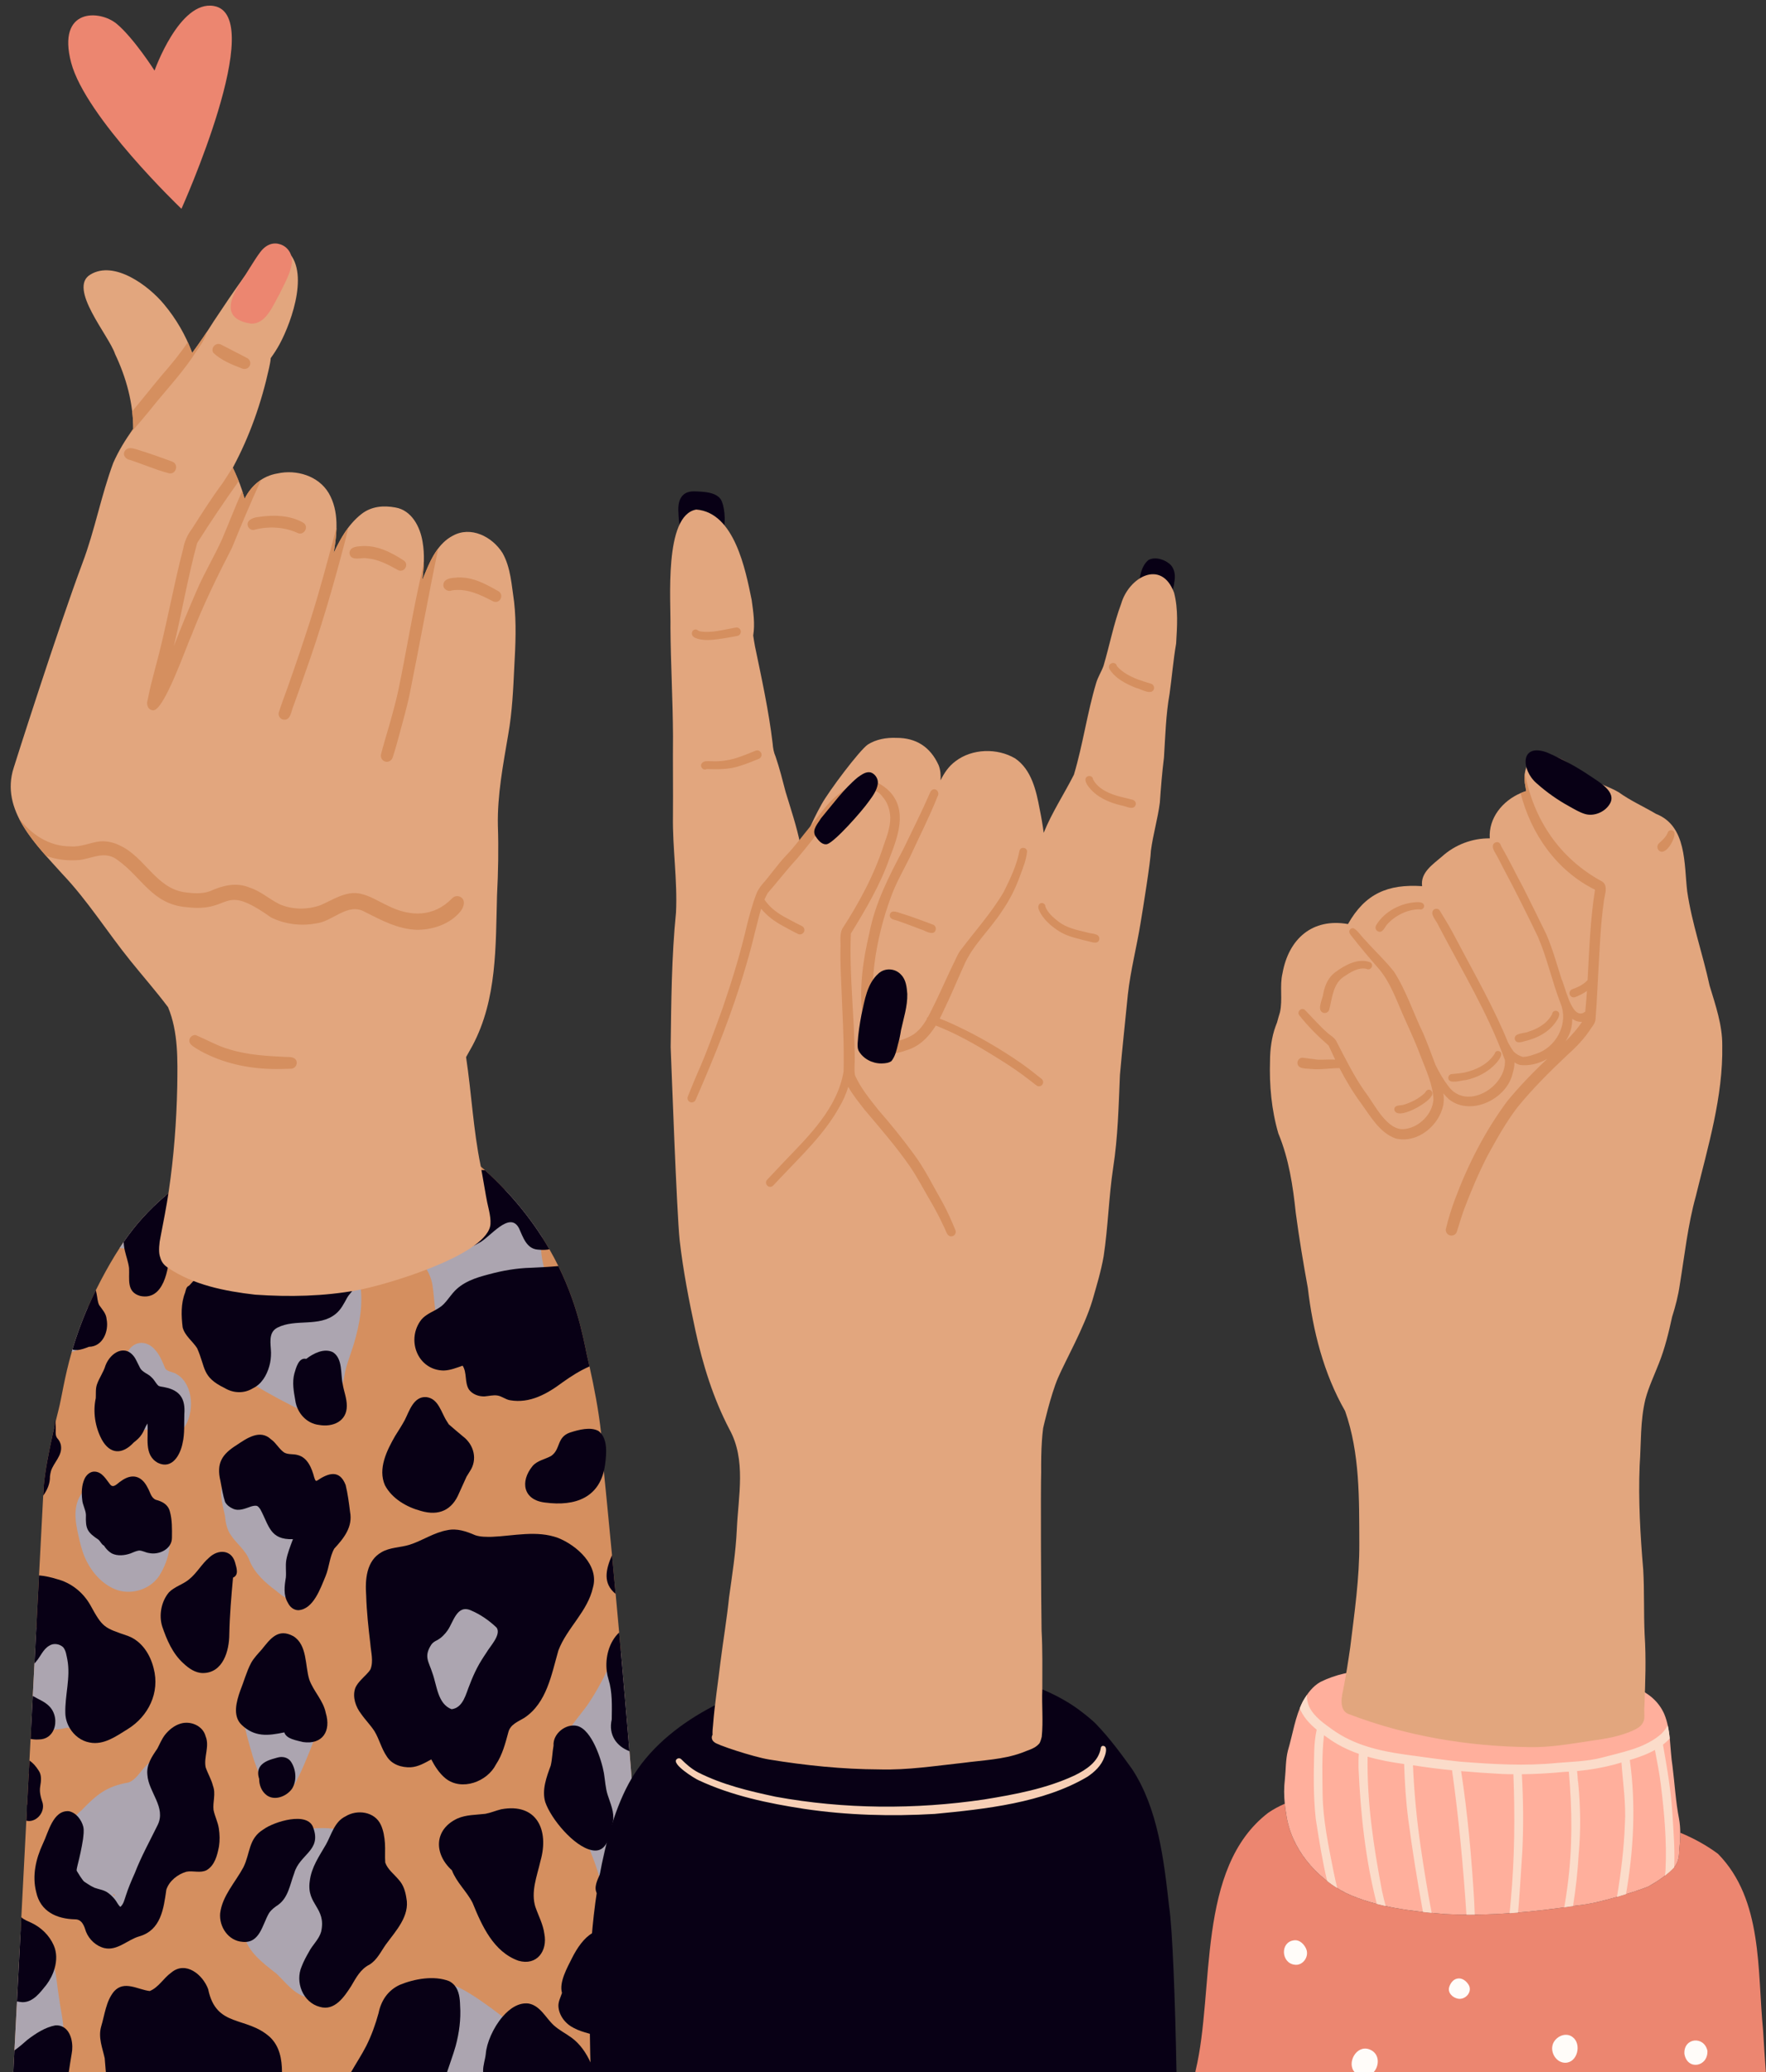
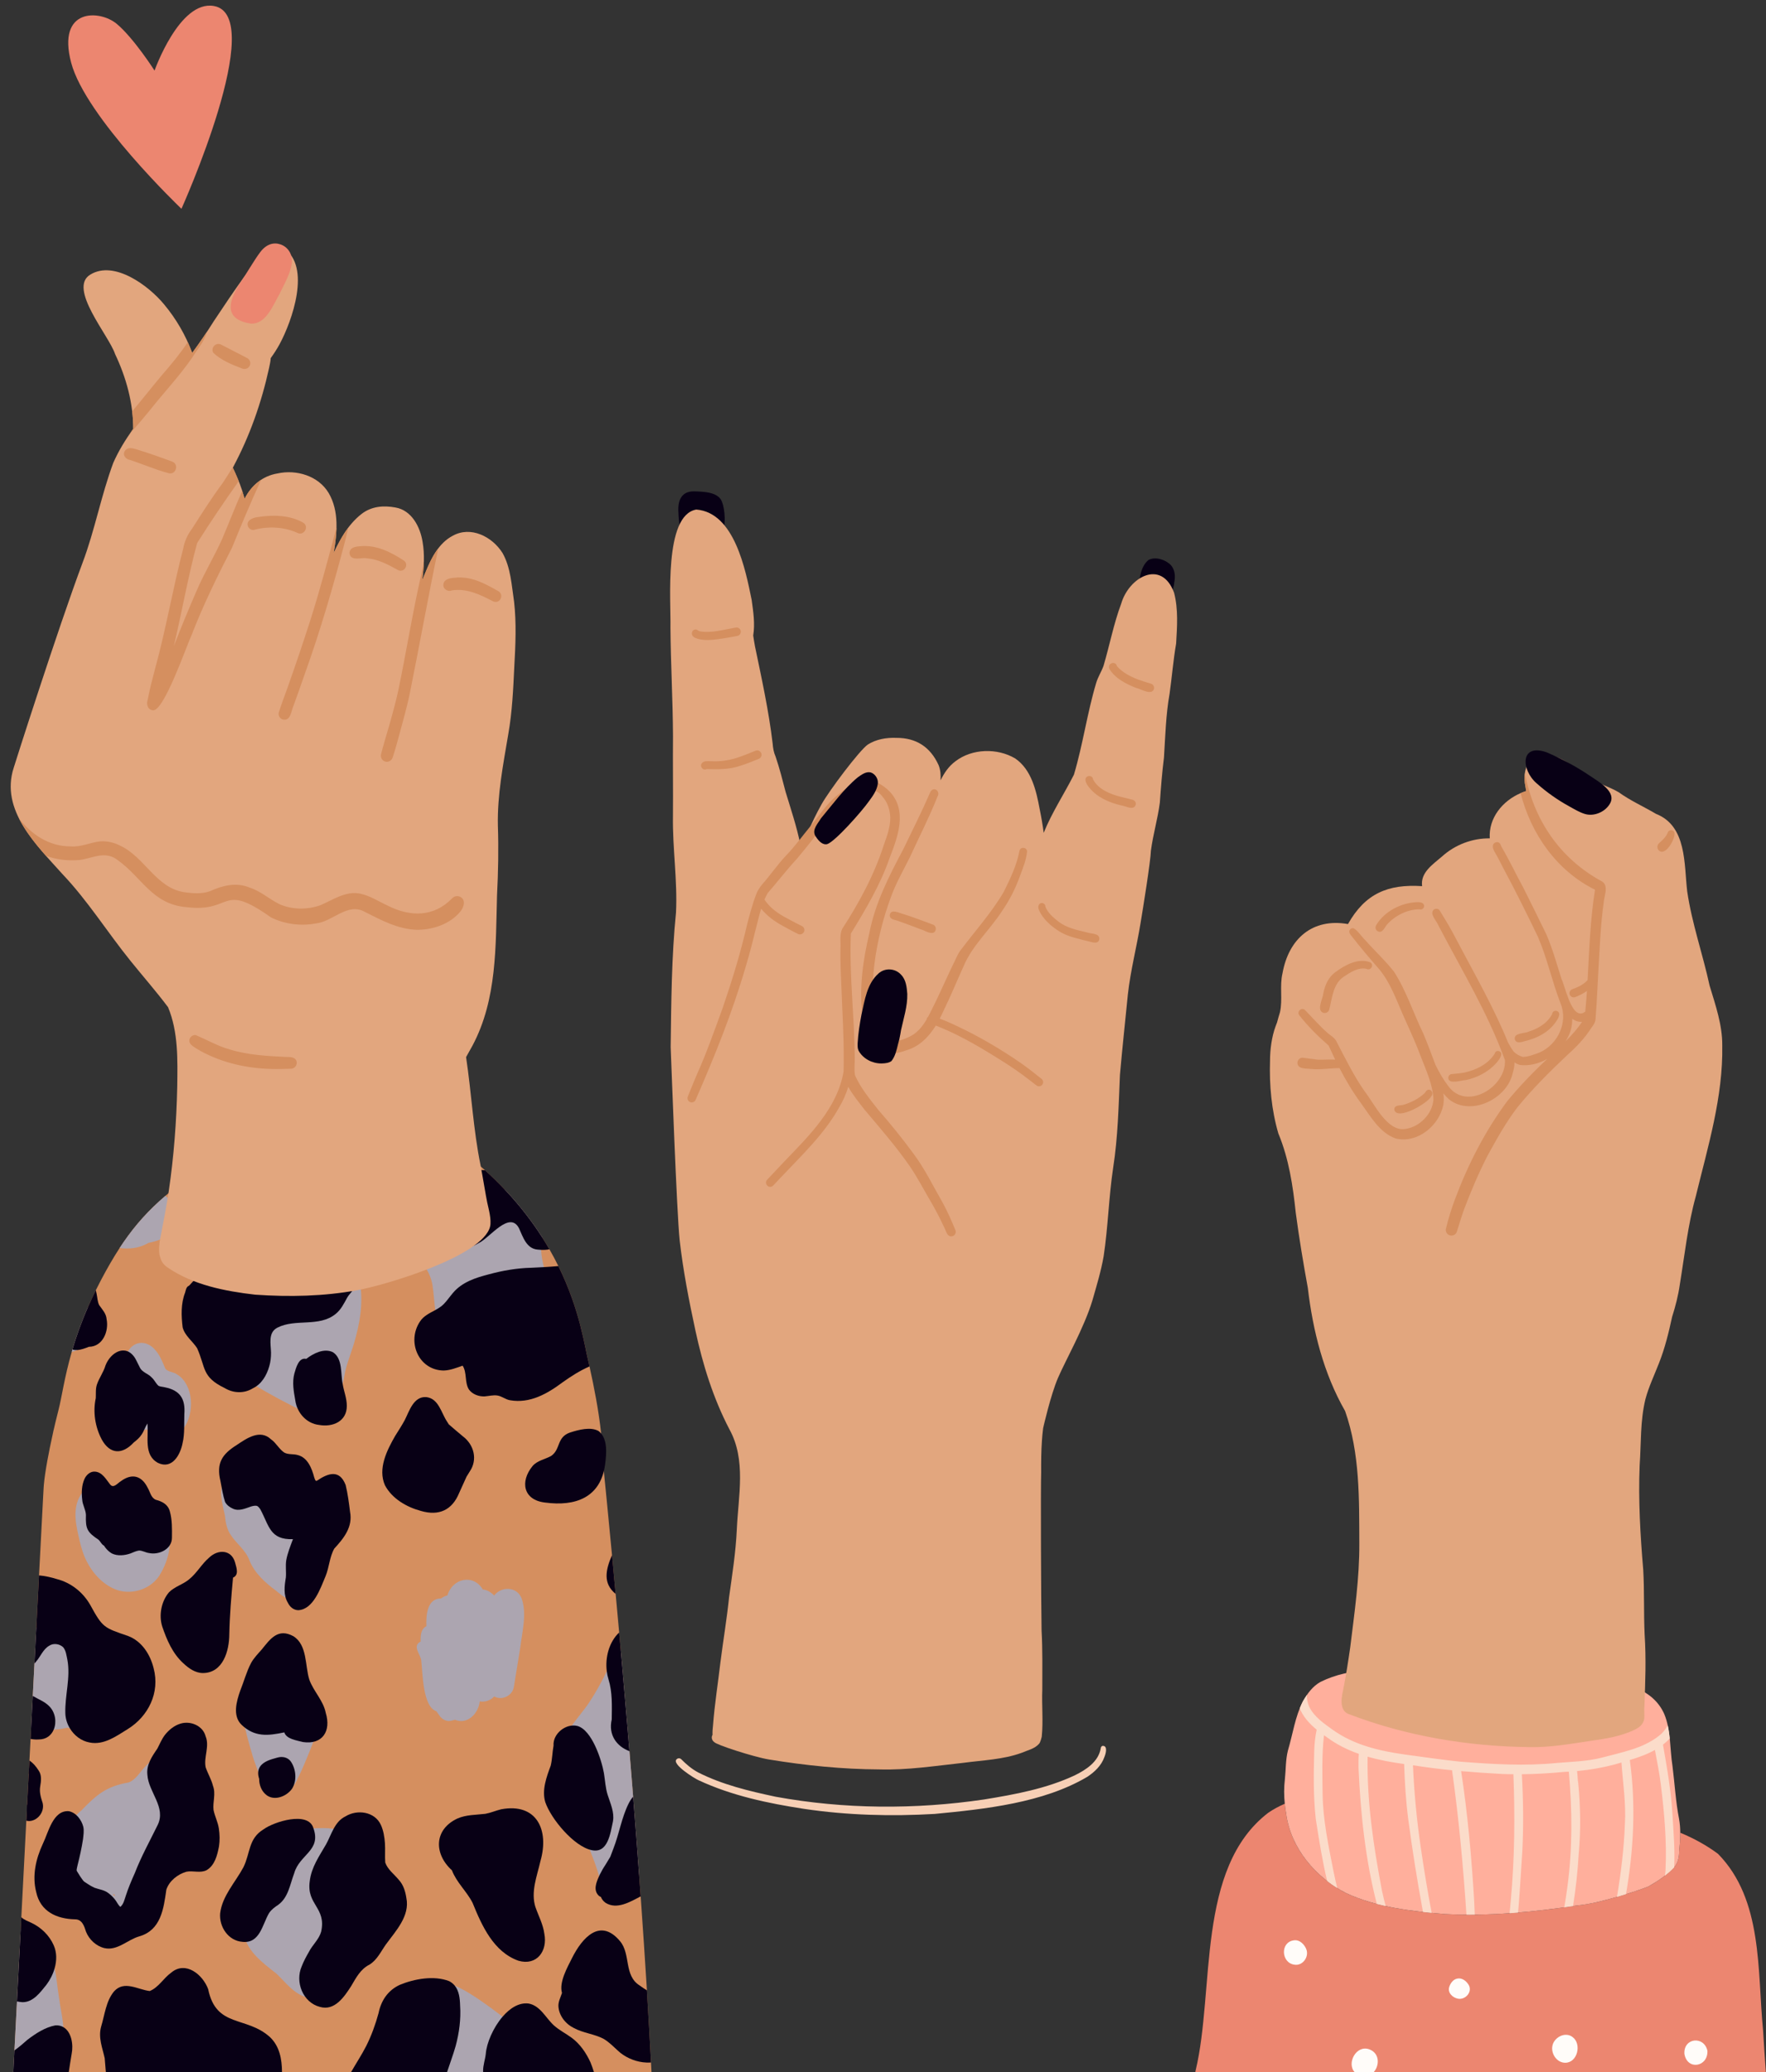
<svg xmlns="http://www.w3.org/2000/svg" height="471.5" preserveAspectRatio="xMidYMid meet" version="1.0" viewBox="47.8 28.5 402.0 471.5" width="402.0" zoomAndPan="magnify">
  <rect x="47.8" y="28.5" width="402.0" height="471.5" fill="#333333" stroke="none" />
  <g>
    <g id="change1_1">
      <path d="M 196.098 500 L 50.832 500 C 50.914 498.355 51.004 496.699 51.086 495.039 C 51.277 491.359 51.469 487.645 51.664 483.906 C 51.945 478.445 52.23 472.938 52.516 467.445 C 52.562 466.543 52.609 465.645 52.656 464.746 C 53.039 457.332 53.418 449.961 53.789 442.781 C 53.828 442.094 53.863 441.406 53.898 440.723 C 53.926 440.168 53.953 439.621 53.98 439.074 C 54.105 436.703 54.227 434.355 54.348 432.039 C 54.367 431.648 54.387 431.258 54.406 430.863 C 54.438 430.27 54.469 429.68 54.5 429.09 C 54.586 427.434 54.672 425.793 54.758 424.18 C 54.801 423.289 54.844 422.406 54.891 421.531 C 55.016 419.105 55.141 416.73 55.262 414.406 C 55.391 411.875 55.52 409.414 55.641 407.023 C 55.789 404.191 55.934 401.461 56.07 398.852 C 56.289 394.535 56.496 390.551 56.684 386.965 C 57.141 378.148 57.477 371.746 57.633 368.828 C 57.691 367.766 57.723 367.164 57.73 367.07 C 57.738 366.898 57.75 366.719 57.766 366.547 C 57.77 366.473 57.777 366.398 57.785 366.324 C 58.039 363.391 58.926 358.77 59.828 354.719 C 59.832 354.711 59.832 354.707 59.832 354.699 C 59.938 354.234 60.043 353.77 60.145 353.324 C 60.234 352.934 60.32 352.559 60.406 352.195 C 60.668 351.102 60.914 350.105 61.133 349.262 C 61.871 346.395 62.438 341.984 64.129 336.125 C 64.184 335.941 64.234 335.758 64.289 335.574 C 65.148 332.684 66.277 329.457 67.836 325.898 C 68.375 324.664 68.965 323.391 69.613 322.074 C 69.988 321.312 70.383 320.535 70.801 319.746 C 72.234 317.031 73.621 314.633 75.039 312.461 C 75.34 312.004 75.637 311.559 75.938 311.121 C 78.727 307.082 81.699 303.812 85.434 300.617 C 85.664 300.422 85.898 300.223 86.137 300.023 C 86.898 299.395 87.68 298.77 88.504 298.137 C 90.023 296.969 91.664 295.785 93.457 294.555 C 100.703 289.578 108.406 286.734 118 285.832 C 118.438 285.789 118.887 285.75 119.336 285.719 C 122.758 285.465 127.18 285.434 131.902 285.82 C 140.871 286.562 150.922 288.82 157.25 293.949 C 157.543 294.188 157.832 294.434 158.109 294.688 C 158.145 294.715 158.18 294.75 158.211 294.777 C 159.836 296.25 161.34 297.73 162.734 299.215 C 166.199 302.887 168.992 306.555 171.258 310.109 C 171.828 311.008 172.367 311.898 172.871 312.777 C 173.613 314.066 174.289 315.336 174.902 316.582 C 179.891 326.676 180.891 335.027 181.773 338.441 C 181.848 338.766 181.918 339.09 181.992 339.422 C 183.031 344.117 184.059 349.352 184.621 354.5 C 184.633 354.562 184.641 354.625 184.645 354.691 C 184.645 354.695 184.645 354.703 184.645 354.707 C 184.891 356.934 185.109 361.664 185.109 361.785 C 185.109 361.82 185.16 362.324 185.254 363.25 C 185.535 366.078 186.215 372.863 187.113 382.348 C 187.371 385.078 187.648 388.031 187.941 391.18 C 188.199 393.957 188.465 396.891 188.742 399.957 C 188.863 401.266 188.98 402.602 189.102 403.961 C 189.738 411.094 190.406 418.836 191.082 426.961 C 191.25 429 191.418 431.066 191.586 433.152 C 191.699 434.531 191.809 435.918 191.922 437.312 C 192.383 443.113 192.836 449.047 193.277 455.039 C 193.398 456.691 193.516 458.344 193.637 460.004 C 194.145 467.121 194.621 474.289 195.059 481.387 C 195.398 486.926 195.711 492.422 195.988 497.812 C 196.023 498.543 196.062 499.27 196.098 500" fill="#d58f5f" />
    </g>
    <g id="change2_1">
      <path d="M 88.188 306.688 C 88.051 307.094 87.852 307.504 87.582 307.93 C 87.418 308.191 87.227 308.457 87.008 308.727 C 85.574 310.191 83.57 310.926 81.594 311.309 C 79.879 312.316 77.996 312.672 76.109 312.57 C 75.75 312.551 75.395 312.512 75.039 312.461 C 75.34 312.004 75.637 311.559 75.938 311.121 C 78.727 307.082 81.699 303.812 85.434 300.617 C 87.648 302.289 88.984 304.324 88.188 306.688" fill="#aca5b0" />
    </g>
    <g id="change2_2">
      <path d="M 143.695 406.355 C 144.016 409.199 144.023 416.875 147.137 417.875 C 147.273 418.094 147.422 418.309 147.578 418.508 C 148.059 419.273 148.711 419.93 149.652 420.074 C 150.242 420.18 150.809 419.945 151.375 419.816 C 154.219 421.008 156.723 418.359 157.008 415.641 C 157.59 415.738 158.195 415.695 158.77 415.504 C 159.379 415.301 159.887 414.953 160.301 414.512 C 162.094 415.535 164.496 414.312 164.785 412.277 C 165.27 409.32 165.754 406.363 166.227 403.406 C 166.652 399.762 167.77 395.82 166.555 392.25 C 165.559 389.5 161.934 389.367 160.277 391.555 C 159.957 391.199 159.59 390.898 159.156 390.641 C 158.699 390.367 158.207 390.219 157.707 390.176 C 155.547 386.539 150.762 387.641 149.656 391.516 C 149.352 391.59 149.051 391.699 148.773 391.848 C 148.574 391.953 148.387 392.074 148.211 392.211 C 144.977 392.195 144.766 396.105 144.863 398.531 C 143.574 399.148 143.504 400.754 143.562 402.008 C 141.531 403.059 143.531 404.871 143.695 406.355" fill="#aca5b0" />
    </g>
    <g id="change2_3">
      <path d="M 118.27 444.598 C 109.156 443.902 102.148 460.062 103.117 467.68 C 103.625 472.266 107.426 474.984 110.766 477.621 C 112.824 479.566 114.602 482.086 117.438 482.93 C 123.785 484.332 124.172 478.805 125.988 474.441 C 127.848 470.531 127.387 466.168 125.934 462.207 C 124.129 454.348 135.469 443.074 118.27 444.598" fill="#aca5b0" />
    </g>
    <g id="change2_4">
      <path d="M 103.414 421.02 C 103.777 422.543 104.164 424.059 104.586 425.566 C 105.066 427.266 105.555 428.965 106.188 430.613 C 106.461 431.324 106.754 432.09 107.324 432.609 C 107.508 433.109 107.691 433.609 107.871 434.113 C 108.348 435.477 110.094 436.062 111.309 435.309 C 113.184 436.426 114.797 435.109 115.484 433.332 C 116.613 431.152 117.52 428.875 118.438 426.602 C 119.066 424.855 120.043 423.105 120.016 421.207 C 119.73 419.27 117.398 419.07 116.434 420.617 C 116.379 419.797 116.203 418.957 115.715 418.285 C 114.852 417.023 112.836 417.215 112.113 418.516 C 111.395 417.316 109.512 417.184 108.824 418.508 C 108.594 417.973 108.328 417.457 107.867 417.078 C 107.344 416.652 106.652 416.5 106.012 416.629 C 105.719 415.738 105.887 413.965 104.488 414.207 C 103.164 414.598 104.012 416.395 104.031 417.383 C 102.84 418.227 103.055 419.797 103.414 421.02" fill="#aca5b0" />
    </g>
    <g id="change2_5">
      <path d="M 100.367 377.828 C 101.684 379.824 103.797 381.27 104.594 383.613 C 105.797 386.473 108.121 388.598 110.57 390.402 C 111.445 391.09 112.34 391.961 113.426 392.277 C 115.059 392.797 116.902 392.094 117.824 390.66 C 119.414 388.266 118.723 385.141 117.902 382.59 C 118.184 380.902 116.949 379.586 116.113 378.258 C 116.023 377.355 115.711 376.461 115.266 375.711 C 113.617 373.043 111.488 370.691 109.172 368.59 C 107.191 366.629 104.156 365.078 101.895 367.531 C 101.555 366.523 101.984 365.539 102.051 364.543 C 102.012 363.977 101.48 363.477 100.91 363.484 C 100.121 363.492 99.504 364.121 99.102 364.746 C 97.355 367.371 98.426 370.578 99.008 373.398 C 99.141 374.965 99.449 376.52 100.367 377.828" fill="#aca5b0" />
    </g>
    <g id="change2_6">
      <path d="M 129.676 320.055 C 129.121 317.258 127.363 314.125 124.234 313.852 C 121.844 313.684 119.707 315.016 117.645 316.039 C 114.383 317.801 111.23 319.773 108.074 321.719 C 104.066 324.379 98.75 327.59 99.062 333.07 C 98.73 333.445 98.777 333.941 98.895 334.391 C 99.188 336.16 99.738 338.047 100.988 339.578 C 102.301 341.184 103.906 342.555 105.684 343.617 C 109.387 345.891 113.246 347.887 117.137 349.812 C 123.766 352.621 125.527 345.543 126.379 340.551 C 126.879 338.441 127.691 336.422 128.332 334.355 C 129.691 329.754 130.602 324.824 129.676 320.055" fill="#aca5b0" />
    </g>
    <g id="change2_7">
      <path d="M 73.77 459.516 C 73.832 459.613 73.898 459.711 73.973 459.801 C 73.938 459.844 73.906 459.883 73.875 459.922 C 73.742 459.805 73.605 459.684 73.477 459.566 C 73.574 459.555 73.672 459.535 73.77 459.516 Z M 92.602 429.133 C 91.625 427.277 89.434 426.121 87.352 426.586 C 85.945 427.043 84.508 427.406 83.266 428.262 C 82.727 428.652 82.234 429.082 81.766 429.547 C 81.559 429.75 81.359 429.957 81.16 430.168 C 79.805 431.41 78.852 433.43 77.078 434.082 C 71.98 434.977 69.809 436.848 66.32 440.457 C 65.91 440.793 65.523 441.145 65.16 441.496 C 60.445 446.102 59.848 451.809 62.773 457.984 C 63.41 459.168 64.301 460.172 65.266 461.109 C 67.473 463.133 69.66 465.348 72.293 466.805 C 75.418 468.035 78.117 465.316 79.844 463.004 C 81.477 460.871 83.039 458.68 84.461 456.398 C 85.805 454.242 86.859 451.922 87.895 449.602 C 90.086 445.027 91.84 440.266 92.734 435.262 C 93.125 433.293 93.668 430.988 92.602 429.133" fill="#aca5b0" />
    </g>
    <g id="change2_8">
      <path d="M 193.277 455.039 C 190.855 457.473 188.254 459.141 186.113 458.156 C 184.973 457.648 184.504 456.547 184.164 455.422 C 184.062 455.082 183.969 454.742 183.879 454.414 C 183.344 452.699 182.711 451.035 182.047 449.375 C 181.762 448.66 181.473 447.945 181.188 447.23 C 179.984 444.199 178.797 441.16 177.297 438.262 C 176.156 436.027 174.977 433.723 174.668 431.199 C 174.074 427.355 175.801 424.133 177.957 421.145 C 179.082 419.59 180.32 418.098 181.414 416.617 C 182.621 414.879 183.695 413.066 184.688 411.195 C 185.098 410.492 185.496 409.652 185.922 408.781 C 186.777 407.031 187.742 405.145 189.102 403.965 C 189.738 411.094 190.406 418.836 191.082 426.961 C 191.25 429 191.418 431.066 191.586 433.152 C 191.699 434.531 191.809 435.918 191.922 437.312 C 192.383 443.113 192.836 449.047 193.277 455.039" fill="#aca5b0" />
    </g>
    <g id="change2_9">
      <path d="M 133.027 500 C 133.375 496.895 134.145 493.816 134.914 490.812 C 136.512 484.719 140.375 478.07 147.641 479.141 C 148.914 479.391 150.133 479.793 151.309 480.305 C 154 481.473 156.473 483.191 158.852 484.879 C 159.977 485.695 161.098 486.527 162.203 487.383 C 164.898 489.469 167.492 491.688 169.812 494.176 C 171.34 495.879 172.465 497.93 173.434 500 L 133.027 500" fill="#aca5b0" />
    </g>
    <g id="change2_10">
      <path d="M 61.035 496.223 C 60.293 497.418 59.48 498.75 58.555 500 L 50.832 500 C 50.914 498.355 51.004 496.699 51.086 495.039 C 51.277 491.359 51.469 487.645 51.664 483.906 C 51.945 478.445 52.23 472.938 52.516 467.445 C 54.672 468.023 56.645 469.297 57.965 471.238 C 59.176 472.668 59.828 474.473 60.238 476.363 C 60.715 478.562 60.867 480.879 61.203 482.84 C 61.48 485.043 62.047 487.418 62.219 489.754 C 62.395 492.012 62.203 494.234 61.035 496.223" fill="#aca5b0" />
    </g>
    <g id="change2_11">
      <path d="M 99.535 500 L 81.887 500 C 81.812 499.258 81.906 498.488 82.27 497.836 C 82.461 496.879 82.953 495.922 83.961 496.156 C 84.367 495.934 84.863 495.832 85.352 495.816 C 89.508 491.688 95.703 494.969 99.535 500" fill="#aca5b0" />
    </g>
    <g id="change2_12">
      <path d="M 167.355 331.316 C 165.684 331.727 163.957 331.168 162.27 331.457 C 161.012 331.688 160.117 332.695 159.105 333.387 C 156.684 335.285 153.215 335.836 150.617 333.945 C 148.059 332.262 147.266 329.496 146.879 326.598 C 146.621 324.656 146.539 322.66 146.238 320.883 C 145.965 319.32 145.355 317.824 144.383 316.574 C 141.734 313.895 140.598 311.305 140.652 308.258 C 140.676 306.879 140.941 305.402 141.422 303.777 C 140.148 300.465 144.391 297.793 146.812 300.422 C 151.688 299.914 156.621 300.312 161.465 299.449 C 161.879 299.367 162.305 299.285 162.734 299.215 C 166.199 302.887 168.992 306.555 171.258 310.109 C 171.148 310.566 171.055 311.02 170.992 311.461 C 170.953 311.941 170.945 312.422 170.973 312.895 C 171.027 314.219 171.297 315.527 171.602 316.824 C 171.758 317.48 171.922 318.137 172.074 318.789 C 173.219 323.23 172.363 329.738 167.355 331.316" fill="#aca5b0" />
    </g>
    <g id="change2_13">
      <path d="M 70.398 419.656 C 68.895 421.797 66.105 422.242 63.688 421.746 C 63.5 421.707 63.312 421.66 63.129 421.613 C 62.121 421.863 61.078 422.016 60.023 422.066 C 58.926 422.125 57.816 422.082 56.738 421.938 C 56.094 421.855 55.48 421.719 54.891 421.531 C 55.016 419.105 55.141 416.73 55.262 414.406 C 55.391 411.875 55.52 409.414 55.641 407.023 C 55.789 404.191 55.934 401.461 56.07 398.852 C 58.301 398.543 60.809 399.035 63.387 400.578 C 66.965 402.684 69.133 406.539 70.418 410.367 C 71.328 413.336 72.395 416.898 70.398 419.656" fill="#aca5b0" />
    </g>
    <g id="change2_14">
      <path d="M 66.184 368.629 C 64.133 371.852 65.156 375.801 65.965 379.258 C 66.34 380.789 66.773 382.285 67.496 383.695 C 68.969 386.617 71.371 389.223 74.52 390.316 C 77.934 391.418 82.012 390.109 84.016 387.102 C 86.449 383.297 87.602 377.977 84.969 373.988 C 83.078 371.02 79.598 369.645 76.438 368.457 C 74.25 367.742 71.949 366.277 69.594 366.969 C 68.258 366.195 66.848 367.555 66.184 368.629" fill="#aca5b0" />
    </g>
    <g id="change2_15">
      <path d="M 60.145 353.324 C 60.07 353.785 59.961 354.242 59.832 354.699 C 59.938 354.234 60.043 353.77 60.145 353.324" fill="#aca5b0" />
    </g>
    <g id="change2_16">
      <path d="M 67.836 325.898 C 66.277 329.457 65.148 332.684 64.289 335.57 C 64.234 335.758 64.184 335.941 64.129 336.125 C 64.586 335.992 64.992 335.848 65.379 335.688 C 69.316 334.062 69.797 330.871 67.836 325.898" fill="#aca5b0" />
    </g>
    <g id="change2_17">
      <path d="M 74.316 351.777 C 75.117 354.457 78.965 354.602 81.137 353.727 C 82.492 354.742 84.133 355.402 85.832 355.484 C 90.836 355.258 92.207 348.418 90.691 344.531 C 90.172 343.223 89.371 341.988 88.137 341.262 C 87.348 340.633 85.934 340.707 85.406 339.859 C 84.789 338.387 84.227 336.906 83.152 335.695 C 81.117 333.258 77.973 333.566 76.66 336.516 C 75.5 339.086 73.77 341.668 73.945 344.59 C 72.336 346.402 72.246 350.277 74.316 351.777" fill="#aca5b0" />
    </g>
    <g id="change3_1">
      <path d="M 108.242 436.773 C 107.262 435.895 106.777 434.562 106.797 433.25 C 106.484 432.348 106.453 431.332 106.98 430.5 C 107.848 429.223 109.512 428.828 110.918 428.434 C 112 428.113 113.199 428.312 113.934 429.223 C 115.199 430.977 115.449 433.676 114.262 435.531 C 112.977 437.332 110.059 438.441 108.242 436.773" fill="#080015" />
    </g>
    <g id="change3_2">
-       <path d="M 145.961 402.75 C 146.305 402.234 146.824 401.941 147.367 401.68 C 148.312 401.145 149.078 400.352 149.695 399.469 C 151.02 397.562 151.812 393.555 154.957 394.914 C 157.148 395.832 159.145 397.23 160.859 398.863 C 161.938 400.5 159.309 403.137 158.508 404.566 C 157.746 405.691 157.016 406.836 156.391 408.043 C 155.766 409.254 155.223 410.5 154.742 411.773 C 153.848 413.871 153.293 417.078 150.59 417.418 C 147.426 416.203 147.266 412.039 146.246 409.238 C 145.414 406.562 144.211 405.484 145.961 402.75 Z M 174.844 378.445 C 169.984 376.652 164.793 377.98 159.785 378.191 C 158.508 378.203 157.195 378.234 155.965 377.82 C 153.965 376.953 151.809 376.195 149.605 376.684 C 146.547 377.219 143.961 379.07 141.023 379.996 C 138.941 380.648 136.594 380.555 134.656 381.688 C 131.176 383.633 130.895 387.965 131.152 391.523 C 131.262 395.199 131.664 398.863 132.098 402.516 C 132.242 404.43 132.863 406.496 132.133 408.344 C 131.578 409.238 130.844 409.797 130.074 410.641 C 129.488 411.258 128.914 411.922 128.625 412.734 C 128.016 414.691 128.762 416.863 129.969 418.43 C 130.934 419.836 132.137 421.008 133.062 422.449 C 134.16 424.285 134.637 426.426 135.867 428.188 C 136.996 430.008 139.223 430.719 141.277 430.629 C 142.984 430.535 144.504 429.641 145.969 428.836 C 146.816 430.465 147.832 432.039 149.277 433.207 C 152.949 436.07 158.707 433.91 160.691 430 C 162.172 427.762 162.832 425.195 163.52 422.641 C 163.973 420.855 165.742 420.246 167.152 419.383 C 172.277 415.98 173.332 409.512 174.914 404.027 C 176.879 398.891 181.562 395.211 182.785 389.688 C 184.203 384.656 179.082 380.133 174.844 378.445" fill="#080015" />
-     </g>
+       </g>
    <g id="change3_3">
      <path d="M 153.199 355.355 C 155.715 357.258 156.555 360.641 154.746 363.297 C 154.5 363.699 154.25 364.105 153.996 364.512 C 153.434 365.738 152.891 366.98 152.32 368.211 C 150.715 372.133 147.695 373.48 143.66 372.312 C 140.395 371.449 137.047 369.523 135.426 366.461 C 133.77 362.699 135.855 358.539 137.734 355.258 C 138.488 354.051 139.27 352.863 139.945 351.609 C 140.988 349.543 141.941 346.234 144.789 346.395 C 147.668 346.684 148.223 349.996 149.586 352.008 C 149.703 352.215 149.832 352.41 149.969 352.609 C 151.047 353.527 152.105 354.465 153.199 355.355" fill="#080015" />
    </g>
    <g id="change3_4">
      <path d="M 184.086 354.141 C 186.215 355.84 185.855 359.285 185.543 361.711 C 184.531 369.293 178.754 371.32 171.871 370.391 C 166.883 369.828 166.137 365.605 169.039 362.07 C 170.137 360.816 171.84 360.57 173.23 359.805 C 175.48 358.297 174.438 355.539 177.57 354.453 C 179.473 353.852 182.262 353.074 184.086 354.141" fill="#080015" />
    </g>
    <g id="change3_5">
      <path d="M 187.941 391.18 C 185.059 388.836 185.598 385.844 187.113 382.348 C 187.371 385.078 187.648 388.031 187.941 391.18" fill="#080015" />
    </g>
    <g id="change3_6">
      <path d="M 191.082 426.961 C 188.129 425.863 186.25 423.23 187.051 419.754 C 187.086 416.688 187.23 413.562 186.312 410.605 C 186.129 410.023 185.996 409.41 185.922 408.781 C 185.523 405.637 186.445 402.109 188.742 399.957 C 188.863 401.266 188.98 402.602 189.102 403.961 C 189.738 411.094 190.406 418.836 191.082 426.961" fill="#080015" />
    </g>
    <g id="change3_7">
      <path d="M 193.637 460.004 C 191.176 461.293 188.211 463.07 185.648 461.473 C 185.133 461.113 184.789 460.648 184.582 460.125 C 184.395 460.07 184.215 459.969 184.066 459.82 C 182.824 458.586 183.52 456.824 184.164 455.422 C 184.227 455.289 184.285 455.156 184.344 455.031 C 184.723 454.266 185.145 453.52 185.625 452.816 C 186.016 452.152 186.406 451.52 186.727 450.992 C 186.969 450.352 187.211 449.707 187.453 449.066 C 188.758 445.727 189.289 442.105 190.891 438.887 C 191.191 438.289 191.535 437.77 191.922 437.312 C 192.383 443.113 192.836 449.047 193.277 455.039 C 193.398 456.691 193.516 458.344 193.637 460.004" fill="#080015" />
    </g>
    <g id="change3_8">
      <path d="M 186.129 436.934 C 186.746 438.879 187.691 440.836 187.328 442.938 C 186.746 445.551 186.223 450.312 182.488 449.484 C 178.445 448.66 173.227 442.371 171.926 438.57 C 171.09 435.812 172.223 432.789 173.156 430.27 C 173.52 428.785 173.527 427.207 173.805 425.691 C 173.613 422.988 176.605 420.609 179.195 421.219 C 182.508 422.078 184.727 428.887 185.27 431.945 C 185.551 433.609 185.609 435.312 186.129 436.934" fill="#080015" />
    </g>
    <g id="change3_9">
      <path d="M 171.711 468.516 C 172.484 472.445 169.988 475.855 165.812 474.648 C 160.137 472.629 157.488 466.68 155.375 461.48 C 154.051 458.871 151.73 456.852 150.676 454.082 C 146.543 450.332 146.562 444.797 151.91 442.293 C 153.926 441.402 156.148 441.477 158.289 441.219 C 159.52 440.992 160.664 440.484 161.879 440.188 C 169.992 438.676 172.832 444.91 170.84 451.902 C 170.047 455.434 168.551 458.977 169.711 462.543 C 169.695 462.488 169.68 462.434 169.664 462.375 C 170.363 464.418 171.43 466.352 171.711 468.516" fill="#080015" />
    </g>
    <g id="change3_10">
      <path d="M 140.301 460.355 C 141.152 464.477 137.844 467.922 135.637 470.949 C 134.492 472.566 133.652 474.457 131.902 475.535 C 129.852 476.566 128.852 478.523 127.738 480.418 C 126.164 482.859 123.977 486.137 120.621 485.152 C 116.754 484.16 114.926 479.496 116.469 475.949 C 116.91 474.789 117.512 473.688 118.129 472.613 C 118.941 471.031 120.414 469.785 120.902 468.051 C 122.137 462.543 117.559 461.938 118.301 456.598 C 118.68 453.332 120.465 450.879 122.012 448.184 C 123.266 445.938 123.93 443.012 126.43 441.809 C 129.094 440.152 133.105 440.695 134.496 443.734 C 135.098 445.043 135.32 446.496 135.426 447.918 C 135.52 449.383 135.383 450.848 135.496 452.309 C 136.062 453.934 137.559 454.98 138.609 456.277 C 139.633 457.402 140.078 458.879 140.301 460.355" fill="#080015" />
    </g>
    <g id="change3_11">
      <path d="M 119.125 444.438 C 121.016 449.613 115.969 450.422 114.762 454.766 C 113.801 457.293 113.445 460.238 111.145 461.918 C 110.352 462.445 109.574 463.004 109.043 463.812 C 107.516 466.391 106.977 470.75 103.027 470.352 C 99.773 470.137 97.629 466.914 97.918 463.809 C 98.422 459.848 101.395 456.777 103.215 453.367 C 104.812 450.145 104.297 446.863 107.801 444.742 C 110.121 443.035 117.941 440.543 119.125 444.438" fill="#080015" />
    </g>
    <g id="change3_12">
      <path d="M 121.957 418.27 C 123.207 422.379 121.234 425.547 116.727 424.883 C 115.336 424.488 113.031 424.246 112.512 422.688 C 108.789 423.477 105.754 423.797 102.785 420.961 C 100.68 418.922 101.641 415.598 102.488 413.191 C 103.348 411.062 103.898 408.906 104.957 406.887 C 105.598 405.742 106.531 404.793 107.391 403.816 C 109.379 401.34 111.117 398.922 114.582 400.805 C 117.785 402.801 117.215 407.535 118.207 410.676 C 119.16 413.352 121.398 415.414 121.957 418.27" fill="#080015" />
    </g>
    <g id="change3_13">
      <path d="M 195.988 497.812 C 195.367 497.852 194.746 497.828 194.145 497.75 C 192.102 497.496 189.961 496.539 188.488 495.145 C 187.422 494.176 186.398 493.109 185.141 492.387 C 183.012 491.293 180.531 491.102 178.422 489.953 C 176.52 489.023 175.004 487.109 174.91 484.949 C 174.891 483.902 175.414 482.949 175.73 481.977 C 175.023 479.543 176.934 476.199 178.012 474.035 C 180.324 469.418 184.414 464.801 188.922 470.18 C 191.434 473.117 189.758 478.016 193.422 480.289 C 193.938 480.676 194.488 481.035 195.059 481.387 C 195.398 486.926 195.711 492.422 195.988 497.812" fill="#080015" />
    </g>
    <g id="change3_14">
      <path d="M 183.004 500 L 157.781 500 C 157.773 499.91 157.77 499.82 157.77 499.73 C 157.758 498.398 158.242 497.133 158.383 495.824 C 158.566 493.395 160.055 489.879 162.203 487.383 C 163.871 485.441 165.938 484.117 168.109 484.383 C 170.781 484.855 172.02 487.66 173.863 489.344 C 175.172 490.512 176.504 491.145 177.879 492.141 C 179.832 493.555 181.242 495.637 182.23 497.805 C 182.504 498.492 182.766 499.227 183.004 500" fill="#080015" />
    </g>
    <g id="change3_15">
      <path d="M 151.523 494.047 C 150.957 496.059 150.207 498.016 149.562 500 L 127.711 500 C 128.859 497.984 130.16 496.02 131.164 494.047 C 132.367 491.656 133.27 489.129 133.977 486.555 C 134.547 483.715 136.113 481.375 138.793 480.141 C 142.109 478.758 146.633 477.953 150.051 479.293 C 150.57 479.562 150.98 479.91 151.309 480.305 C 152.297 481.512 152.496 483.207 152.535 484.852 C 152.746 487.941 152.328 491.062 151.523 494.047" fill="#080015" />
    </g>
    <g id="change3_16">
      <path d="M 127.484 372.504 C 128.141 375.938 126.078 378.504 123.898 380.863 C 122.805 382.781 122.75 385.102 121.914 387.133 C 120.758 389.867 119.16 394.684 115.707 394.887 C 114.656 394.879 113.789 394.152 113.352 393.234 C 112.262 391.445 112.547 389.391 112.871 387.438 C 112.977 386.145 112.762 384.84 112.953 383.555 C 113.246 381.887 113.902 380.293 114.484 378.727 C 109.207 378.906 109.074 375.633 107.047 371.91 C 106.855 371.637 106.652 371.359 106.363 371.184 C 105.918 371.023 105.406 371.168 104.961 371.285 C 103.66 371.73 102.211 372.418 100.844 371.801 C 100.117 371.473 99.387 370.969 99.027 370.23 C 98.531 368.695 98.281 367.07 97.98 365.484 C 97.023 361.48 98.285 359.434 101.676 357.305 C 103.969 355.773 106.977 353.645 109.48 355.996 C 110.664 356.82 111.312 358.211 112.496 359.016 C 113.441 359.535 114.559 359.285 115.562 359.582 C 117.832 360.145 118.781 362.605 119.32 364.648 C 119.434 364.898 119.562 365.652 119.949 365.422 C 122.539 363.664 125.098 362.809 126.484 366.414 C 126.965 368.41 127.234 370.469 127.484 372.504" fill="#080015" />
    </g>
    <g id="change3_17">
      <path d="M 101.305 384.016 C 101.605 385.16 102.281 386.848 100.844 387.48 C 100.453 391.773 100.082 396.062 99.996 400.375 C 99.984 404.145 98.562 409.156 94.012 409.188 C 92.242 409.188 90.746 408.105 89.508 406.941 C 87.074 404.723 85.762 401.637 84.723 398.578 C 83.926 396.016 84.512 392.879 86.258 390.824 C 87.527 389.52 89.395 389.062 90.785 387.914 C 92.602 386.488 93.684 384.371 95.441 382.891 C 97.418 381.004 100.48 381.062 101.305 384.016" fill="#080015" />
    </g>
    <g id="change3_18">
      <path d="M 126.746 348.406 C 126.754 351.938 123.531 353.285 120.434 352.734 C 117.539 352.41 115.402 349.953 115.016 347.141 C 114.66 345.133 114.277 343.047 114.805 341.035 C 115.176 339.781 115.781 337.293 117.508 337.703 C 119.133 336.453 121.57 335.199 123.586 336.184 C 125.867 337.668 125.293 341.113 125.812 343.465 C 126.09 345.121 126.754 346.711 126.746 348.406" fill="#080015" />
    </g>
    <g id="change3_19">
      <path d="M 111.992 500 L 71.895 500 C 71.816 498.918 71.734 497.852 71.633 496.82 C 71.109 494.453 70.129 492.133 70.812 489.668 C 71.637 486.977 71.91 483.836 73.77 481.613 C 76.086 479.043 79.184 481.238 81.891 481.543 C 83.91 480.715 85.023 478.605 86.77 477.359 C 90.055 474.59 93.984 477.812 95.191 481.133 C 97.004 489.977 103.855 487.156 109.238 492.012 C 111.453 494.102 111.98 497.066 111.992 500" fill="#080015" />
    </g>
    <g id="change3_20">
      <path d="M 60.238 476.363 C 59.855 477.719 59.191 479.012 58.391 480.09 C 56.977 481.828 55.383 484.105 52.906 484.082 C 52.488 484.055 52.078 483.984 51.664 483.906 C 51.945 478.445 52.23 472.938 52.516 467.445 C 52.562 466.543 52.609 465.645 52.656 464.746 C 53.273 465.352 54.141 465.633 54.906 466.004 C 57.148 467.043 59.035 468.871 60.031 471.145 C 60.758 472.793 60.73 474.633 60.238 476.363" fill="#080015" />
    </g>
    <g id="change3_21">
      <path d="M 64.113 495.828 C 63.883 497.219 63.652 498.609 63.457 500 L 50.832 500 C 50.914 498.355 51.004 496.699 51.086 495.039 C 52.137 494.316 53.094 493.477 54.051 492.629 C 55.945 491.191 58.07 489.789 60.438 489.348 C 61.137 489.312 61.73 489.469 62.219 489.754 C 64.078 490.812 64.535 493.754 64.113 495.828" fill="#080015" />
    </g>
    <g id="change3_22">
      <path d="M 97.621 444.586 C 97.824 445.938 97.855 447.309 97.645 448.66 C 97.262 450.641 96.695 452.953 94.828 454.043 C 93.41 454.77 91.762 454.105 90.25 454.391 C 88.285 454.941 86.305 456.492 85.664 458.48 C 85.047 462.82 84.441 467.68 79.512 469.102 C 76.84 469.855 74.535 472.43 71.578 471.777 C 69.691 471.324 68.109 469.852 67.387 468.066 C 66.992 466.812 66.496 465.215 64.898 465.23 C 60.691 465.133 56.996 463.461 56.039 459.023 C 55.078 455.289 55.965 451.449 57.559 448.027 C 58.82 445.465 59.848 440.352 63.473 440.621 C 65.152 440.957 66.367 442.605 66.77 444.199 C 66.953 445.121 66.797 446.074 66.695 447.004 C 66.387 449 65.949 450.98 65.449 452.941 C 65.234 453.816 65.07 454.734 65.246 455.629 C 65.699 455.625 66.02 455.957 66.332 456.242 C 67.312 456.84 68.227 457.562 69.281 458.031 C 70.348 458.434 71.547 458.527 72.465 459.258 C 73.012 459.668 73.504 460.141 73.93 460.672 C 74.395 461.215 74.641 461.934 75.199 462.395 C 75.934 461.777 76.105 460.812 76.406 459.953 C 76.977 458.16 77.715 456.426 78.484 454.711 C 79.941 450.945 81.887 447.434 83.66 443.824 C 85.711 439.746 81.594 436.312 81.348 432.34 C 81.094 430.059 82.391 428.16 83.617 426.387 C 84.18 425.32 84.621 424.18 85.375 423.223 C 86.281 422.094 87.465 421.125 88.871 420.703 C 91.141 419.988 93.984 421.156 94.602 423.574 C 95.555 425.887 94.137 428.297 94.613 430.633 C 95.102 432.066 95.91 433.375 96.281 434.855 C 96.969 436.664 96.203 438.5 96.406 440.332 C 96.691 441.785 97.414 443.113 97.621 444.586" fill="#080015" />
    </g>
    <g id="change3_23">
      <path d="M 66.77 460.098 C 66.328 459.539 65.875 458.98 65.453 458.402 C 64.98 458.301 64.715 457.641 64.5 457.332 C 64.133 456.723 63.773 456.102 63.457 455.465 C 63.18 454.746 62.062 452.816 63.219 452.48 C 63.641 452.387 64.035 452.719 64.055 453.137 C 64.684 453.066 64.98 453.695 65.242 454.16 C 65.734 454.992 66.258 455.801 66.848 456.566 C 67.059 456.859 67.348 457.176 67.316 457.555 C 67.777 458.324 69.074 459.277 68.152 460.172 C 67.773 460.512 67.102 460.516 66.77 460.098" fill="#080015" />
    </g>
    <g id="change3_24">
      <path d="M 57.516 438.785 C 57.113 437.543 56.723 436.328 56.949 435 C 57.156 433.758 57.352 432.391 56.551 431.301 C 55.969 430.383 55.262 429.598 54.5 429.09 C 54.469 429.68 54.438 430.27 54.406 430.863 C 54.387 431.258 54.367 431.648 54.348 432.039 C 54.504 432.234 54.648 432.441 54.77 432.66 C 55.008 433.801 54.371 434.98 54.453 436.156 C 54.355 437.121 54.602 438.055 54.953 438.941 C 55.156 439.43 55.016 439.879 54.531 440.113 C 54.328 439.777 54.148 439.43 53.98 439.074 C 53.953 439.621 53.926 440.168 53.898 440.719 C 53.863 441.406 53.828 442.094 53.789 442.781 C 55.801 443.312 58.055 441.137 57.516 438.785" fill="#080015" />
    </g>
    <g id="change3_25">
      <path d="M 55.758 438.434 C 56.508 440.055 55.293 441.586 53.898 440.723 C 53.926 440.168 53.953 439.621 53.98 439.074 C 54.105 436.703 54.227 434.355 54.348 432.039 C 54.367 431.648 54.387 431.258 54.406 430.863 C 55.023 431.211 55.508 431.914 55.355 432.633 C 55.844 434.277 57.348 437.109 55.758 438.434" fill="#080015" />
    </g>
    <g id="change3_26">
      <path d="M 59.078 416.809 C 60.426 418.215 60.727 420.414 60.023 422.066 C 59.48 423.363 58.316 424.32 56.57 424.301 C 55.953 424.344 55.352 424.285 54.758 424.18 C 54.801 423.289 54.844 422.406 54.891 421.531 C 55.016 419.105 55.141 416.73 55.262 414.406 C 56.555 415.168 58.031 415.695 59.078 416.809" fill="#080015" />
    </g>
    <g id="change3_27">
      <path d="M 76.855 421.953 C 74.266 423.555 71.387 425.656 68.184 424.988 C 66.281 424.648 64.668 423.383 63.688 421.746 C 63.074 420.719 62.707 419.543 62.672 418.352 C 62.551 414.277 63.891 410.25 63.141 406.176 C 62.926 405.199 62.836 404.086 62.164 403.297 C 61.312 402.52 59.953 402.332 58.98 402.984 C 57.598 403.793 57.051 405.387 56.039 406.555 C 55.914 406.715 55.781 406.871 55.641 407.023 C 55.789 404.191 55.934 401.461 56.07 398.852 C 56.289 394.535 56.496 390.551 56.684 386.965 C 58.027 387.09 59.383 387.379 60.715 387.797 C 63.949 388.625 66.668 390.77 68.328 393.664 C 71.195 398.887 71.41 398.852 76.973 400.762 C 80.094 401.949 82.016 404.977 82.777 408.121 C 84.238 413.613 81.594 419.031 76.855 421.953" fill="#080015" />
    </g>
    <g id="change3_28">
-       <path d="M 59.406 363.215 C 59.293 363.645 59.215 364.023 59.172 364.426 C 59.211 366.086 58.555 367.531 57.633 368.828 C 57.691 367.766 57.723 367.164 57.73 367.07 C 57.738 366.898 57.75 366.719 57.766 366.547 C 57.77 366.473 57.777 366.398 57.785 366.324 C 58.039 363.391 58.926 358.77 59.828 354.719 C 59.832 354.711 59.832 354.707 59.832 354.699 C 59.938 354.234 60.043 353.77 60.145 353.324 C 60.238 352.766 60.293 352.219 60.293 351.664 C 60.34 351.836 60.379 352.012 60.406 352.188 C 60.465 352.559 60.48 352.93 60.484 353.289 C 60.543 354.094 60.289 355.016 60.805 355.719 C 61.281 356.223 61.621 356.855 61.688 357.551 C 61.98 359.727 60.016 361.301 59.406 363.215" fill="#080015" />
-     </g>
+       </g>
    <g id="change3_29">
      <path d="M 68.039 334.953 C 67.18 335.285 66.285 335.637 65.391 335.688 C 65.016 335.707 64.652 335.676 64.289 335.574 C 65.148 332.684 66.277 329.457 67.836 325.898 C 68.375 324.664 68.965 323.391 69.613 322.074 C 69.688 322.367 69.754 322.664 69.805 322.965 C 69.984 323.797 69.992 324.688 70.371 325.461 C 71.074 326.465 71.984 327.391 72.07 328.68 C 72.617 331.406 71.184 334.934 68.039 334.953" fill="#080015" />
    </g>
    <g id="change3_30">
      <path d="M 85.309 344.164 C 88.809 344.855 90.035 346.824 89.762 350.305 C 89.68 352.48 89.875 354.691 89.367 356.832 C 88.859 359.527 86.996 362.891 83.789 361.383 C 80.434 359.605 81.672 355.461 81.359 352.402 C 80.84 353.18 80.594 354.094 80.074 354.867 C 79.602 355.613 78.934 356.188 78.246 356.723 C 75.668 359.5 72.852 359.488 70.949 356.023 C 69.453 353.188 68.918 349.766 69.602 346.625 C 69.66 345.594 69.52 344.516 69.871 343.512 C 70.402 341.98 71.359 340.738 71.809 339.211 C 72.949 336.215 76.406 334.164 78.535 337.516 C 78.941 338.203 79.246 338.938 79.621 339.637 C 80.152 340.793 81.516 341.031 82.324 341.93 C 82.957 342.48 83.266 343.293 83.887 343.84 C 84.328 344.051 84.84 344.039 85.309 344.164" fill="#080015" />
    </g>
    <g id="change3_31">
-       <path d="M 88.188 306.688 C 87.984 307.109 87.777 307.52 87.582 307.93 C 87.441 308.227 87.301 308.516 87.176 308.805 C 86.625 310.246 86.512 311.789 86.43 313.32 C 86.203 317.234 85.102 324.535 79.703 323.379 C 76.52 322.473 77.32 319.543 77.176 317.023 C 77.012 315.699 76.535 314.438 76.234 313.141 C 76.188 312.949 76.145 312.762 76.109 312.57 C 76.023 312.09 75.973 311.605 75.938 311.121 C 78.727 307.082 81.699 303.812 85.434 300.617 C 85.664 300.422 85.898 300.223 86.137 300.023 C 86.898 299.395 87.68 298.77 88.504 298.137 C 88.738 298.426 88.949 298.73 89.137 299.055 C 90.516 301.582 89.379 304.234 88.188 306.688" fill="#080015" />
-     </g>
+       </g>
    <g id="change3_32">
      <path d="M 102.105 296.945 C 104.461 295.816 106.516 297.789 105.891 300.184 C 105.664 301.652 105.742 303.219 105.348 304.652 C 104.746 307.375 102.531 309.922 99.562 309.789 C 97.52 309.754 96.57 307.492 96.898 305.707 C 97.082 303.984 98.172 302.633 98.949 301.145 C 99.785 299.613 100.461 297.785 102.105 296.945" fill="#080015" />
    </g>
    <g id="change3_33">
      <path d="M 128.109 313.559 C 129.578 315.879 130.062 318.969 128.598 321.398 C 128.102 322.273 127.309 322.926 126.812 323.801 C 126.09 325.125 125.398 326.531 124.188 327.488 C 120.422 330.547 115.059 328.484 110.949 330.594 C 108.777 331.699 109.449 334.305 109.492 336.277 C 109.5 337.34 109.391 338.391 109.086 339.41 C 108.504 341.449 107.348 343.445 105.371 344.391 C 103.359 345.633 100.93 345.539 98.922 344.328 C 93.684 341.789 94.664 339.719 92.664 335.258 C 91.629 333.645 89.879 332.465 89.375 330.531 C 89.055 327.91 88.953 325.109 89.938 322.617 C 90.098 322.059 90.203 321.254 90.844 321.047 C 92.859 318.953 94.68 316.168 97.73 315.613 C 99.188 315.363 100.676 315.062 101.852 314.109 C 103.129 313.129 104.156 311.887 105.332 310.801 C 107.629 308.742 110.586 307.426 113.59 306.82 C 119.09 306.059 125.195 308.832 128.109 313.559" fill="#080015" />
    </g>
    <g id="change3_34">
      <path d="M 86.457 372.383 C 87.012 374.332 86.961 376.418 86.938 378.434 C 86.934 380.984 83.988 382.371 81.738 381.883 C 80.949 381.793 80.219 381.297 79.43 381.312 C 78.812 381.402 78.07 381.734 77.539 381.961 C 76.195 382.438 74.527 382.617 73.227 381.957 C 72.652 381.617 72.137 381.121 71.734 380.59 C 71.641 380.461 71.555 380.332 71.477 380.195 C 70.898 379.934 70.684 379.246 70.215 378.844 C 67.629 377.121 67.254 376.359 67.363 373.207 C 67.316 372 66.578 370.93 66.512 369.703 C 66.328 368.121 66.379 366.449 67.051 364.98 C 67.465 364.09 68.344 363.285 69.387 363.352 C 71.117 363.457 71.945 365.148 72.906 366.324 C 73.688 367.242 74.633 365.906 75.34 365.512 C 77.828 363.691 80.039 364.262 81.41 367.016 C 81.977 367.957 82.152 369.309 83.277 369.766 C 84.742 370.152 86.023 370.812 86.457 372.383" fill="#080015" />
    </g>
    <g id="change3_35">
      <path d="M 181.992 339.422 C 179.824 340.363 177.812 341.648 175.883 343.02 C 172.344 345.672 168.41 347.895 163.902 347.113 C 162.871 346.945 162.047 346.195 161.02 346.035 C 160.035 345.895 159.07 346.164 158.09 346.242 C 156.773 346.285 155.328 345.762 154.543 344.672 C 153.523 343.047 154.141 340.855 153.113 339.25 C 151.711 339.73 150.289 340.312 148.789 340.352 C 143.047 340.27 140.352 333.773 143.395 329.207 C 144.227 327.922 145.586 327.309 146.879 326.598 C 147.578 326.211 148.258 325.797 148.816 325.23 C 149.605 324.41 150.191 323.527 150.918 322.684 C 152.969 320.23 156.125 319.211 159.125 318.449 C 162.23 317.605 165.414 317.055 168.637 316.973 C 169.625 316.934 170.613 316.887 171.602 316.824 C 172.703 316.762 173.805 316.68 174.902 316.582 C 179.891 326.676 180.891 335.027 181.773 338.441 C 181.848 338.766 181.918 339.09 181.992 339.422" fill="#080015" />
    </g>
    <g id="change3_36">
      <path d="M 172.871 312.777 C 172.262 312.883 171.625 312.926 170.973 312.895 C 170.711 312.887 170.445 312.867 170.184 312.836 C 167.645 312.629 166.848 309.973 165.953 308.004 C 163.82 303.84 159.25 310.18 156.828 311.32 C 155.891 311.902 154.867 312.324 153.805 312.602 C 152.055 313.254 150.191 312.488 148.438 312.93 C 147.449 313.227 146.633 314.227 145.52 313.883 C 143.223 312.738 141.574 310.637 140.652 308.258 C 140.281 307.309 140.031 306.309 139.898 305.312 C 139.355 302.988 139.336 300.41 139.258 298.09 C 139.09 296.531 140.434 294.77 142.039 294.652 C 147.418 294.777 152.84 294.395 158.211 294.777 C 159.836 296.25 161.34 297.73 162.734 299.215 C 166.199 302.887 168.992 306.555 171.258 310.109 C 171.828 311.008 172.367 311.898 172.871 312.777" fill="#080015" />
    </g>
    <g id="change3_37">
      <path d="M 119.949 274.766 C 121.488 273.023 124.109 272.941 126.273 273.047 C 128.848 273.316 130.84 275.402 131.812 277.688 C 132.578 279.477 132.82 281.68 132.387 283.539 C 132.109 284.871 131.727 286.219 131.738 287.586 C 131.867 289.844 132.895 291.953 132.965 294.223 C 133.117 296.215 132.281 298.367 130.566 299.473 C 129.723 299.988 128.695 300.016 127.754 300.223 C 126.109 301.961 122.469 302 120.191 302.156 C 115.328 302.477 109.613 301.348 111.84 295.109 C 113.035 291.66 117.824 290.688 117.93 286.613 C 118.363 282.676 117.285 278.094 119.949 274.766" fill="#080015" />
    </g>
    <g id="change4_1">
      <path d="M 164.82 165.395 C 165.379 170.309 165.148 175.266 164.871 180.191 C 164.629 185.336 164.398 190.48 163.5 195.566 C 162.344 202.418 160.984 209.402 161.133 216.348 C 161.316 221.605 161.211 226.973 160.941 232.207 C 160.617 243.852 160.961 255.832 155.383 266.367 C 154.898 267.266 154.402 268.156 153.895 269.039 C 155.133 277.234 155.527 285.547 157.195 293.672 C 157.73 296.473 158.398 300.664 158.703 302.094 C 159.004 303.52 159.742 306.074 159.352 307.621 C 157.652 314.352 135.609 320.895 129.238 322.055 C 121.527 323.477 113.684 323.633 105.895 323.094 C 98.961 322.301 91.777 320.867 86.031 316.965 C 84.793 316.152 84.449 315.309 84.16 314.242 C 83.871 313.18 84.055 311.27 84.324 310.055 C 84.996 306.566 85.688 303.074 86.211 299.566 C 87.379 291.66 87.98 283.691 88.145 275.707 C 88.227 269.672 88.41 263.348 86.055 257.676 C 83.27 253.969 80.25 250.547 77.469 247.09 C 72.219 240.59 67.77 233.438 62 227.375 C 56.105 220.785 47.77 212.855 50.93 203.168 C 51.016 202.82 60.957 171.609 66.602 156.531 C 69.398 149.117 70.82 141.246 73.578 133.836 C 74.789 131.066 76.383 128.516 78.129 126.062 C 78.113 120.145 76.516 114.359 73.992 109.055 C 72.637 104.875 63.152 94.055 68.379 90.969 C 73.855 87.656 81.703 93.566 85.148 97.754 C 87.887 101.035 90.086 104.793 91.547 108.809 C 93.277 106.449 94.934 104.039 96.484 101.555 C 98.719 98.195 100.965 94.836 103.332 91.562 C 105.625 88.844 108.203 83.879 112.41 85.027 C 118.672 89.145 114.297 101.551 111.43 106.844 C 110.828 107.949 110.148 108.984 109.426 109.984 C 109.379 110.754 109.195 111.527 109.051 112.234 C 107.324 120.105 104.629 127.812 100.797 134.906 C 101.559 136.551 102.293 138.207 102.871 139.965 C 102.98 140.426 103.242 141.16 103.484 141.973 C 105.012 138.973 107.551 136.797 110.949 136.234 C 115.258 135.277 120.273 136.754 122.613 140.676 C 125.027 144.785 124.555 149.793 123.746 154.352 C 125.305 151.023 127.145 147.75 130.078 145.465 C 132.355 143.676 135.148 143.477 137.82 143.977 C 141.504 144.602 143.449 148.387 143.988 151.77 C 144.5 154.66 144.316 157.629 143.883 160.559 C 144.145 159.922 144.414 159.285 144.691 158.652 C 145.965 155.496 147.707 152.062 150.828 150.422 C 154.969 148.105 159.836 150.605 162.18 154.312 C 164.078 157.652 164.25 161.668 164.82 165.395" fill="#e2a67e" />
    </g>
    <g id="change1_2">
      <path d="M 103.484 141.973 C 104.391 140.188 105.66 138.695 107.25 137.66 C 104.898 142.742 102.746 147.906 100.633 153.086 C 97.25 159.68 94.105 166.055 91.441 172.93 C 90.266 175.414 84.922 190.984 82.48 190.094 C 81.371 189.922 81.098 188.707 81.406 187.773 C 81.867 185.383 82.48 183.008 83.105 180.652 C 85.594 171.621 87.145 162.371 89.508 153.312 C 89.809 151.68 90.461 150.188 91.473 148.871 C 93.742 145.324 95.984 141.762 98.508 138.387 C 99.453 136.941 100.383 135.48 101.277 133.996 C 101.121 134.301 100.961 134.602 100.797 134.906 C 101.258 135.902 101.711 136.906 102.125 137.934 C 102.004 138.133 101.879 138.336 101.754 138.535 C 98.578 143.031 95.59 147.449 92.672 152.074 C 90.578 159.812 89.215 167.723 87.367 175.52 C 88.988 171.328 90.711 167.168 92.504 163.047 C 94.305 158.824 96.535 155.227 98.367 151.141 C 99.91 147.508 101.344 143.816 102.934 140.203 C 103.062 140.656 103.281 141.289 103.484 141.973" fill="#d58f5f" />
    </g>
    <g id="change1_3">
      <path d="M 127.125 148.5 C 126.863 149.496 126.613 150.496 126.383 151.5 C 123.699 161.785 120.73 171.992 117.125 182.004 C 116.32 184.348 115.48 186.684 114.656 188.965 C 114.07 190.16 114.047 192.617 112.188 192.227 C 111.504 192.031 111.059 191.277 111.273 190.586 C 111.848 188.738 112.555 186.922 113.199 185.125 C 115.02 180.008 116.754 174.871 118.418 169.707 C 120.641 162.727 122.512 155.621 124.398 148.527 C 124.363 150.48 124.086 152.453 123.746 154.352 C 124.703 152.309 125.766 150.285 127.125 148.5" fill="#d58f5f" />
    </g>
    <g id="change1_4">
      <path d="M 144.691 158.652 C 145.43 156.82 146.324 154.895 147.562 153.281 C 145.238 164.449 143.234 175.637 140.977 186.809 C 140.379 189.512 139.645 192.188 138.914 194.859 C 138.371 196.859 137.844 198.875 137.188 200.844 C 136.961 201.562 136.207 202.008 135.488 201.793 C 134.75 201.582 134.355 200.812 134.543 200.09 C 135.16 197.656 135.934 195.262 136.609 192.844 C 137.293 190.418 137.938 187.984 138.445 185.703 C 140.273 176.945 141.699 167.949 143.684 159.27 C 143.875 158.223 144.074 157.176 144.289 156.129 C 144.258 157.605 144.102 159.086 143.883 160.559 C 144.145 159.922 144.414 159.285 144.691 158.652" fill="#d58f5f" />
    </g>
    <g id="change1_5">
      <path d="M 86.234 136.188 C 84.496 135.727 82.816 135.113 81.129 134.492 C 79.898 134.047 78.68 133.574 77.438 133.168 C 76.375 133.031 75.527 131.906 76.324 130.965 C 76.992 130.152 78.176 130.543 79.031 130.793 C 81.715 131.629 84.379 132.551 87.012 133.543 C 88.594 134.129 87.871 136.562 86.234 136.188" fill="#d58f5f" />
    </g>
    <g id="change1_6">
      <path d="M 103.008 112.387 C 100.688 111.516 98.176 110.5 96.367 108.793 C 95.664 107.652 96.957 106.328 98.098 106.895 C 100.094 107.926 102.094 108.941 104.086 109.984 C 104.656 110.297 104.926 110.992 104.699 111.605 C 104.441 112.316 103.676 112.594 103.008 112.387" fill="#d58f5f" />
    </g>
    <g id="change1_7">
      <path d="M 76.977 127.59 C 77.102 127.453 77.227 127.312 77.352 127.18 C 77.227 127.316 77.102 127.453 76.977 127.59" fill="#d58f5f" />
    </g>
    <g id="change1_8">
      <path d="M 91.547 108.809 C 92.699 107.238 93.816 105.648 94.891 104.027 C 94.352 106.168 92.691 108.012 91.551 109.867 C 88.547 114.234 84.875 118.055 81.617 122.215 C 80.223 123.891 78.82 125.566 77.352 127.18 C 77.605 126.805 77.867 126.434 78.129 126.062 C 78.125 124.734 78.043 123.406 77.887 122.094 C 80.156 119.426 82.332 116.629 84.551 113.98 C 86.691 111.52 88.777 109.023 90.547 106.355 C 90.91 107.164 91.246 107.977 91.547 108.809" fill="#d58f5f" />
    </g>
    <g id="change1_9">
      <path d="M 152.629 232.602 C 153.855 233.289 153.406 234.867 152.688 235.789 C 150.355 238.754 146.289 240.117 142.609 240.062 C 138.41 239.934 134.535 237.852 130.898 236.02 C 126.926 233.727 123.555 238.254 119.648 238.629 C 116.242 239.27 112.578 238.773 109.484 237.25 C 97.977 229.098 100.91 236.188 90.305 234.922 C 82.527 234.324 80.156 228.215 74.664 224.262 C 71.805 221.988 69.098 223.727 66.016 224.172 C 63.402 224.438 60.742 224.129 58.273 223.242 C 55.891 220.551 53.562 217.656 52.027 214.531 C 54.781 218.367 59.078 221.125 63.848 221.086 C 66.215 221.309 68.379 220.156 70.684 219.938 C 72.254 219.844 73.824 220.223 75.211 220.953 C 80.703 223.523 83.277 230.418 89.574 231.484 C 91.562 231.789 93.742 231.977 95.656 231.262 C 98.473 229.977 101.57 229.211 104.543 230.434 C 107.094 231.227 109.07 233.078 111.391 234.227 C 114.301 235.531 117.762 235.527 120.75 234.469 C 123.633 233.242 126.5 231.164 129.797 231.844 C 132.035 232.309 134.004 233.629 136.055 234.566 C 141.141 237.145 146.523 237.227 150.691 232.934 C 151.176 232.391 151.988 232.242 152.629 232.602" fill="#d58f5f" />
    </g>
    <g id="change1_10">
      <path d="M 109.699 271.734 C 104.109 271.617 98.512 270.383 93.574 267.707 C 92.777 267.246 91.922 266.812 91.262 266.164 C 90.137 264.973 91.855 263.254 93.059 264.367 C 92.852 264.176 92.594 264.062 92.316 264.02 C 94.875 265.062 97.414 266.57 100.113 267.297 C 104.188 268.562 108.746 268.809 112.855 268.996 C 113.867 268.988 115.297 268.984 115.344 270.324 C 115.359 271.039 114.777 271.664 114.055 271.68 C 112.602 271.711 111.152 271.777 109.699 271.734" fill="#d58f5f" />
    </g>
    <g id="change1_11">
      <path d="M 115.531 149.773 C 112.488 148.352 108.723 148.195 105.539 149.09 C 105.012 149.121 104.574 148.859 104.312 148.41 C 103.609 146.941 105.418 146.246 106.582 146.141 C 109.988 145.621 113.781 145.691 116.84 147.438 C 118.227 148.312 117.004 150.48 115.531 149.773" fill="#d58f5f" />
    </g>
    <g id="change1_12">
      <path d="M 138.297 158.16 C 136.152 156.965 133.914 155.77 131.426 155.551 C 130.254 155.281 128.824 155.969 127.805 155.277 C 127.422 154.969 127.254 154.379 127.43 153.922 C 127.742 152.91 129.145 152.828 130.07 152.77 C 133.598 152.504 136.82 154.16 139.691 156.023 C 141.078 156.949 139.715 159.039 138.297 158.16" fill="#d58f5f" />
    </g>
    <g id="change1_13">
      <path d="M 160.055 165.34 C 157.156 163.812 154.031 162.305 150.664 162.84 C 149.703 163.254 148.516 162.457 148.746 161.371 C 148.953 160.262 150.246 160.027 151.199 159.973 C 154.953 159.516 158.078 161.223 161.168 162.977 C 162.688 163.766 161.617 166.039 160.055 165.34" fill="#d58f5f" />
    </g>
    <g id="change5_1">
      <path d="M 107.051 85.855 C 108.445 84.023 110.094 83.59 111.629 84.102 C 113.199 84.625 114.434 86.176 114.25 88.363 C 113.859 90.922 112.449 93.219 111.359 95.531 C 109.906 98.031 108.336 102.324 104.883 102.133 C 98.984 101.203 99.621 97.492 102.18 93.32 C 103.859 90.871 105.656 87.688 107.051 85.855" fill="#ec8670" />
    </g>
    <g id="change5_2">
      <path d="M 89.105 76.012 C 89.105 76.012 67.258 55.184 63.988 42.727 C 60.723 30.27 70.504 30.68 74.395 33.945 C 78.285 37.215 82.98 44.562 82.98 44.562 C 82.98 44.562 88.641 28.527 96.457 29.859 C 108.914 31.984 89.105 76.012 89.105 76.012" fill="#ec8670" />
    </g>
    <g id="change3_38">
-       <path d="M 315.609 500 L 182.262 500 C 181.895 488.074 182.102 478.363 182.137 475.531 C 182.383 466.703 184.297 445.457 191.586 433.152 C 191.766 432.852 191.945 432.555 192.133 432.266 C 196.512 425.391 203.195 420.371 210.035 416.781 C 210.207 416.695 210.383 416.613 210.555 416.531 C 216.062 413.914 222.027 412.762 227.773 410.965 C 233.496 409.816 239.348 409.691 245.129 409.074 C 257.117 408.66 270.707 408.582 279.227 410.871 C 280.895 411.316 282.926 412 285.059 412.902 C 287.785 414.047 290.676 415.559 293.203 417.395 C 295.465 419.043 296.965 420.445 297.09 420.578 C 297.219 420.707 297.348 420.84 297.473 420.973 C 300.422 424.055 303.023 427.582 305.535 431.082 C 311.395 440.074 312.719 451.527 313.926 462.281 C 314.707 467.457 315.309 483.812 315.609 500" fill="#080015" />
-     </g>
+       </g>
    <g id="change3_39">
      <path d="M 309.203 155.941 C 310.777 155.059 313.117 155.84 314.316 157.07 C 315.277 158.141 315.387 159.688 315.094 161.043 C 315.031 162.059 314.602 162.977 314.391 163.957 C 314.371 164.176 314.113 164.242 313.922 164.16 C 313.613 164.398 313.25 164.523 312.867 164.594 C 311.77 164.719 307.285 164.582 307.004 163.34 C 307.027 160.973 307.242 157.574 309.203 155.941" fill="#080015" />
    </g>
    <g id="change3_40">
      <path d="M 205.75 140.305 C 202.828 140.277 202.047 142.535 202.234 145.062 C 202.262 146.195 202.391 147.32 202.535 148.445 C 202.609 149.199 202.723 150.16 203.582 150.406 C 205.316 150.926 207.211 151.254 209.012 151.008 C 210.012 150.77 211.145 150.598 211.953 149.922 C 213.184 148.398 212.836 144.367 212.129 142.629 C 211.27 140.383 207.773 140.367 205.75 140.305" fill="#080015" />
    </g>
    <g id="change4_2">
      <path d="M 200.465 266.738 C 200.605 256.488 200.652 246.359 201.684 236.109 C 202.035 228.805 200.875 221.543 200.984 214.238 C 201.039 208.141 200.938 202.047 200.996 195.953 C 200.953 187.727 200.48 179.516 200.418 171.297 C 200.555 165.422 198.863 145.723 206.297 144.445 C 214.969 145.121 217.5 158.094 218.914 165.07 C 219.273 167.719 219.695 170.441 219.254 173.105 C 219.355 173.918 219.52 174.723 219.652 175.535 C 221.18 182.891 222.797 190.238 223.684 197.707 C 223.758 198.738 223.93 199.707 224.352 200.66 C 225.246 203.293 225.93 205.992 226.629 208.684 C 227.824 212.621 229.145 216.527 229.965 220.551 C 230.531 219.68 231.098 218.809 231.652 217.938 C 232.609 215.762 233.625 213.621 234.793 211.551 C 236.457 208.512 243.422 199.258 245.332 197.922 C 247.25 196.699 249.59 196.305 251.832 196.395 C 256.355 196.375 259.562 198.461 261.441 202.566 C 261.902 203.684 261.965 204.863 261.91 206.051 C 262.727 204.391 263.742 202.863 265.293 201.719 C 269.094 198.809 274.801 198.664 278.883 201.074 C 282.617 203.629 283.684 208.418 284.465 212.605 C 284.836 214.398 285.145 216.199 285.379 218.008 C 287.227 213.41 290.02 209.191 292.262 204.77 C 294.312 197.91 295.273 190.742 297.332 183.879 C 297.738 182.523 298.516 181.336 298.996 180.016 C 300.391 175.309 301.297 170.473 303.02 165.863 C 304.789 159.793 312.195 155.641 315.059 163.371 C 316.039 167.121 315.754 171.105 315.523 174.941 C 314.875 178.719 314.57 182.547 314.039 186.344 C 313.18 191.145 313.066 196.016 312.758 200.875 C 312.328 204.285 312.055 207.711 311.82 211.137 C 311.344 214.805 310.273 218.363 309.789 222.039 C 309.707 224.566 307.934 235.531 307.422 238.57 C 306.566 243.898 305.141 249.34 304.543 254.746 C 303.938 260.863 303.27 266.988 302.734 273.109 C 302.434 280.145 302.281 287.227 301.195 294.195 C 300.188 300.883 300.039 307.664 299.027 314.348 C 298.434 317.754 297.418 321.07 296.469 324.395 C 294.602 330.582 290.312 338.113 288.629 342.039 C 286.945 345.961 285.297 353.27 285.254 353.449 C 285.129 354.418 285.035 355.387 284.973 356.355 C 284.809 358.738 284.793 361.133 284.805 363.543 C 284.676 367.02 284.781 393.148 284.898 399.508 C 285.145 403.969 285.059 408.438 285.062 412.902 C 284.91 416.496 285.305 420.117 284.934 423.691 C 284.906 423.836 284.648 424.895 284.355 425.25 C 283.32 426.449 281.688 426.762 280.297 427.363 C 276.078 428.883 271.512 429.023 267.098 429.617 C 260.73 430.301 254.391 431.305 247.969 431.117 C 239.559 431.078 231.129 430.215 222.832 428.855 C 219.332 428.277 210.695 425.461 210.383 424.891 C 210.34 424.863 210.297 424.832 210.258 424.801 C 209.816 424.395 209.684 423.75 209.996 423.254 C 209.957 422.484 210.047 421.68 210.113 421.027 C 210.48 416.215 211.246 411.449 211.805 406.652 C 212.434 401.723 213.258 396.824 213.77 391.879 C 214.484 386.77 215.285 381.668 215.523 376.512 C 215.855 368.922 217.711 360.707 213.824 353.699 C 210.152 346.652 207.762 338.992 206.098 331.242 C 204.637 324.473 203.309 317.656 202.52 310.773 C 201.832 304.41 200.602 269.816 200.465 266.738" fill="#e2a67e" />
    </g>
    <g id="change1_14">
      <path d="M 204.379 277.977 C 205.047 276.34 205.703 274.703 206.395 273.078 C 208.59 268.223 210.363 263.164 212.207 258.129 C 214.176 252.43 215.969 246.664 217.402 240.809 C 217.895 238.668 218.508 236.27 219.211 234.086 C 219.254 233.938 219.297 233.789 219.336 233.645 C 219.406 233.43 219.48 233.223 219.559 233.012 C 219.656 232.754 219.746 232.508 219.836 232.262 C 219.926 232.023 220.016 231.777 220.109 231.562 C 220.145 231.477 220.184 231.395 220.223 231.312 C 220.52 230.777 220.852 230.262 221.281 229.754 C 223.18 227.621 224.773 225.234 226.738 223.164 C 228.727 221.133 230.484 218.656 232.32 216.453 C 234.281 214.078 235.949 211.414 238.383 209.469 C 240.043 208.082 241.887 206.594 244.137 206.473 C 244.16 206.473 244.184 206.473 244.207 206.473 C 246.328 205.484 248.785 207.074 250.285 208.578 C 254.41 212.93 252.207 218.809 250.332 223.648 C 248.215 229.793 244.859 235.41 241.484 240.93 C 241.094 250.406 242.312 259.863 242.375 269.336 C 242.387 270.641 242.195 271.879 242.434 273.199 C 243.719 276.086 245.766 278.539 247.711 281.027 C 250.484 284.191 253.133 287.457 255.621 290.848 C 258.297 294.375 260.207 298.398 262.414 302.219 C 263.508 304.234 264.43 306.324 265.297 308.449 C 265.508 308.969 265.184 309.586 264.676 309.766 C 264.543 309.805 264.422 309.82 264.309 309.82 C 263.297 309.82 263.105 308.375 262.641 307.598 C 261.715 305.602 260.707 303.645 259.578 301.754 C 258.031 299.109 256.621 296.383 254.887 293.852 C 251.77 289.355 248.172 285.242 244.648 281.062 C 243.352 279.387 241.938 277.684 240.895 275.801 C 240.402 277.414 239.715 278.969 238.852 280.414 C 235.418 286.602 230.25 291.422 225.441 296.523 C 225.051 296.938 224.781 297.227 224.359 297.672 C 224.062 297.953 223.699 298.535 223.199 298.555 C 222.398 298.656 221.824 297.594 222.379 296.996 C 222.77 296.578 223.16 296.16 223.551 295.746 C 224.539 294.695 225.504 293.672 226.523 292.594 C 232.082 286.832 238.465 280.516 239.828 272.293 C 239.812 271.336 239.887 270.367 239.852 269.41 C 239.898 264.344 239.562 259.297 239.379 254.188 C 239.238 250.93 239.062 247.676 239.113 244.414 C 239.211 242.93 238.875 241.297 239.488 239.902 C 243.371 233.895 246.77 227.66 248.973 220.805 C 249.695 218.781 250.457 216.746 250.457 214.559 C 250.414 212.801 249.828 211.027 248.648 209.73 C 248.598 209.652 248.543 209.578 248.477 209.512 C 248.32 209.34 248.16 209.16 247.98 209.012 C 247.879 208.926 247.77 208.852 247.656 208.773 C 247.574 208.715 247.484 208.66 247.391 208.617 C 247.289 208.566 247.18 208.531 247.066 208.504 C 246.98 208.484 246.895 208.473 246.805 208.457 C 246.695 208.438 246.59 208.418 246.48 208.41 C 246.352 208.402 246.223 208.41 246.027 208.434 C 242.609 207.504 238.258 212.199 236.496 214.676 C 234.125 217.797 231.734 220.906 229.211 223.902 C 226.867 226.422 224.781 229.168 222.523 231.75 C 222.258 232.219 222.027 232.711 221.816 233.207 C 221.945 233.387 222.074 233.57 222.215 233.742 C 223.652 235.645 225.699 236.828 227.875 237.949 C 228.68 238.383 229.465 238.793 230.32 239.203 C 230.816 239.438 231.047 240.031 230.816 240.535 C 230.652 240.895 230.273 241.121 229.891 241.121 C 229.754 241.121 229.613 241.094 229.484 241.031 C 228.273 240.445 227.152 239.82 225.957 239.156 C 224.102 238.172 222.395 236.891 221.062 235.273 C 220.508 237.07 220.117 238.938 219.621 240.723 C 219.027 243.281 218.277 246.008 217.523 248.547 C 214.496 258.91 210.469 268.891 206.137 278.777 C 205.988 279.137 205.621 279.344 205.25 279.344 C 205.117 279.344 204.98 279.312 204.855 279.258 C 204.363 279.031 204.18 278.465 204.379 277.977" fill="#d58f5f" />
    </g>
    <g id="change1_15">
      <path d="M 254.008 267.523 C 247.441 269.926 244.797 265.547 244.152 259.633 C 243.301 253.332 244.25 246.945 245.695 240.805 C 247.016 233.977 250.207 227.773 253.441 221.691 C 255.52 217.371 257.676 213.105 259.602 208.656 C 260.41 207.344 261.965 208.578 261.191 209.781 C 259.336 214.469 257.027 218.941 254.934 223.52 C 253.41 226.594 251.672 229.566 250.535 232.809 C 247.324 241.48 244.762 254.508 247.824 263.414 C 248.836 266.473 252.496 265.547 254.703 264.449 C 256.527 263.637 257.75 262.133 258.738 260.438 C 258.758 260.195 258.887 260 259.062 259.867 C 259.703 258.688 260.262 257.449 260.848 256.305 C 262.312 253.262 263.656 250.164 265.148 247.137 C 265.578 246.289 265.918 245.375 266.527 244.633 C 269.836 240.227 273.523 236.176 276.316 231.387 C 277.766 228.438 279.246 225.375 279.855 222.137 C 280.035 221.125 281.516 221.211 281.605 222.215 C 281.418 224.133 280.691 225.906 280.023 227.711 C 278.992 230.598 277.574 233.422 275.797 235.949 C 273.082 240.133 269.105 243.68 267.164 248.312 C 265.645 251.648 264.266 255.047 262.648 258.34 C 262.359 258.992 262.047 259.648 261.711 260.293 C 262.945 260.727 264.145 261.266 265.328 261.824 C 270.516 264.234 275.457 267.137 280.164 270.379 C 281.758 271.5 283.375 272.762 284.91 274.004 C 285.312 274.324 285.367 274.941 285.039 275.336 C 284.707 275.738 284.109 275.785 283.707 275.465 C 282.691 274.66 281.656 273.879 280.621 273.102 C 278.473 271.512 276.156 270.051 273.871 268.645 C 269.707 266.078 265.395 263.625 260.82 261.863 C 259.211 264.453 257.07 266.652 254.008 267.523" fill="#d58f5f" />
    </g>
    <g id="change1_16">
      <path d="M 300.352 180.746 C 299.699 179.453 301.762 178.711 302.066 180.105 C 303.336 181.539 305.102 182.438 306.863 183.125 C 307.844 183.465 308.824 183.793 309.82 184.078 C 310.332 184.227 310.621 184.801 310.469 185.305 C 309.918 186.844 307.484 185.23 306.391 185.023 C 304.113 184.117 301.68 182.887 300.352 180.746" fill="#d58f5f" />
    </g>
    <g id="change1_17">
      <path d="M 295.812 207.793 C 295.383 207.273 294.961 206.691 294.883 206.004 C 294.789 204.871 296.523 204.727 296.617 205.855 C 297.859 208.148 300.547 209.227 302.977 209.82 C 303.762 210.027 304.551 210.227 305.344 210.414 C 305.91 210.477 306.461 210.926 306.34 211.555 C 305.902 213.074 304.062 211.883 303.027 211.762 C 300.316 211.133 297.629 209.98 295.812 207.793" fill="#d58f5f" />
    </g>
    <g id="change1_18">
      <path d="M 285 233.973 C 285.43 233.992 285.793 234.371 285.766 234.812 C 286.344 236.281 287.582 237.285 288.816 238.262 C 290.629 239.637 292.984 240.137 295.172 240.648 C 296.102 241.039 298.164 240.75 298.043 242.223 C 297.805 243.379 296.535 242.93 295.738 242.73 C 293.504 242.156 291.062 241.711 289.031 240.496 C 287.078 239.262 285.141 237.633 284.254 235.441 C 283.988 234.844 284.227 233.934 285 233.973" fill="#d58f5f" />
    </g>
    <g id="change1_19">
      <path d="M 220.496 201.188 C 219.094 201.758 217.688 202.324 216.242 202.77 C 213.801 203.617 211.18 203.566 208.66 203.496 C 207.84 203.945 206.969 202.863 207.574 202.156 C 208.047 201.562 208.902 201.703 209.574 201.703 C 211.504 201.812 213.445 201.578 215.293 201.02 C 216.828 200.527 218.332 199.926 219.816 199.305 C 220.32 199.094 220.922 199.414 221.102 199.906 C 221.293 200.441 221 200.98 220.496 201.188" fill="#d58f5f" />
    </g>
    <g id="change1_20">
      <path d="M 215.676 173.191 C 214.234 173.484 212.781 173.727 211.328 173.926 C 209.789 174.141 208.176 174.27 206.652 173.867 C 206.316 173.77 205.965 173.645 205.695 173.422 C 205.031 172.945 205.195 171.812 206.066 171.738 C 206.5 171.66 206.711 172.078 207.086 172.148 C 209.781 172.613 212.586 171.754 215.262 171.297 C 215.777 171.188 216.305 171.52 216.414 172.039 C 216.527 172.551 216.191 173.09 215.676 173.191" fill="#d58f5f" />
    </g>
    <g id="change1_21">
      <path d="M 257.254 239.91 C 255.785 239.348 254.062 238.676 252.52 238.152 C 251.777 237.785 250.402 237.879 250.332 236.812 C 250.492 235.105 252.566 236.312 253.551 236.52 C 255.773 237.227 257.945 238.066 260.133 238.875 C 261.031 239.133 261.059 240.477 260.176 240.773 C 259.164 240.934 258.219 240.156 257.254 239.91" fill="#d58f5f" />
    </g>
    <g id="change3_41">
      <path d="M 243.023 265.93 C 243.148 263.703 243.492 261.484 243.914 259.297 C 244.648 256.055 245.152 252.348 247.762 250.02 C 249.23 248.664 251.605 248.809 252.926 250.301 C 254.051 251.441 254.207 253.137 254.328 254.656 C 254.391 257.457 253.504 260.148 252.906 262.875 C 252.801 263.527 252.688 264.184 252.543 264.828 C 252.535 264.875 252.531 264.918 252.523 264.961 C 252.508 265.016 252.492 265.066 252.473 265.141 C 252.398 265.445 252.316 265.754 252.223 266.082 C 251.891 267.441 251.59 268.855 250.723 269.938 C 250.141 270.359 249.387 270.441 248.688 270.473 C 248.59 270.477 248.488 270.48 248.391 270.48 C 246.328 270.48 244.246 269.398 243.238 267.566 C 242.992 267.051 243.02 266.492 243.023 265.93" fill="#080015" />
    </g>
    <g id="change3_42">
      <path d="M 236.051 220.59 C 237.785 220.125 243.988 213.117 245.605 210.809 C 246.496 209.602 247.406 208.348 247.621 206.832 C 247.762 205.758 247.043 204.602 246.016 204.262 C 244.91 203.996 243.906 204.785 243.051 205.379 C 239.832 208.051 237.332 211.543 234.656 214.734 C 233.973 215.902 232.594 217.273 233.383 218.691 C 233.914 219.5 234.715 220.613 235.77 220.613 C 235.863 220.613 235.953 220.605 236.051 220.59" fill="#080015" />
    </g>
    <g id="change6_1">
      <path d="M 260.586 441.242 C 272.02 440.145 285.27 438.738 295.266 432.824 C 296.965 431.715 298.523 430.234 299.203 428.281 C 299.504 427.559 300.027 425.695 298.781 425.754 C 298.523 425.824 298.363 426.082 298.363 426.332 C 297.84 429.371 295.051 431.176 292.512 432.434 C 286.02 435.492 278.855 436.809 271.824 437.953 C 256.121 440.27 239.969 440.184 224.367 437.332 C 218.262 436.031 212.242 434.598 206.707 431.793 C 205.266 431.02 204.012 429.957 202.867 428.793 C 202.586 428.516 202.117 428.516 201.836 428.793 C 200.535 429.852 205.926 433.191 206.805 433.57 C 214.348 437.094 222.633 438.836 230.824 440.09 C 240.656 441.555 250.676 441.828 260.594 441.242 C 260.594 441.242 260.586 441.242 260.586 441.242" fill="#f7cfb5" />
    </g>
    <g id="change5_3">
      <path d="M 449.762 500 L 319.895 500 C 319.914 499.879 319.938 499.762 319.961 499.641 C 324.363 481.285 320.004 453.605 336.512 440.965 C 337.723 440.152 338.973 439.477 340.258 438.918 C 340.328 439.684 340.438 440.445 340.574 441.219 C 340.613 441.535 340.668 441.848 340.723 442.156 C 340.738 442.25 340.758 442.34 340.773 442.43 C 340.809 442.598 340.84 442.762 340.879 442.922 C 340.898 443.012 340.918 443.098 340.938 443.184 C 340.953 443.254 340.973 443.324 340.988 443.395 C 341.02 443.516 341.051 443.633 341.082 443.754 C 341.148 444.008 341.223 444.262 341.305 444.516 C 341.328 444.613 341.363 444.707 341.395 444.809 C 341.473 445.039 341.551 445.27 341.633 445.5 C 341.703 445.688 341.773 445.879 341.852 446.07 C 341.926 446.254 342 446.438 342.078 446.617 C 342.086 446.637 342.094 446.656 342.102 446.672 C 342.258 447.039 342.43 447.402 342.605 447.762 C 342.676 447.902 342.746 448.039 342.82 448.176 C 343.535 449.547 344.395 450.848 345.371 452.062 C 345.395 452.09 345.414 452.121 345.438 452.145 C 345.543 452.277 345.645 452.398 345.746 452.52 C 345.848 452.645 345.953 452.77 346.066 452.895 C 346.141 452.98 346.215 453.066 346.293 453.148 C 346.875 453.805 347.496 454.434 348.145 455.027 C 348.285 455.156 348.43 455.285 348.574 455.414 C 348.691 455.516 348.812 455.621 348.93 455.719 C 349.102 455.867 349.27 456.008 349.445 456.148 C 349.562 456.246 349.68 456.34 349.805 456.434 C 349.84 456.461 349.871 456.488 349.906 456.516 C 350.07 456.641 350.234 456.766 350.398 456.887 C 350.484 456.949 350.566 457.016 350.652 457.07 C 350.691 457.105 350.73 457.133 350.773 457.156 C 350.887 457.242 351 457.324 351.117 457.402 C 351.133 457.414 351.152 457.426 351.168 457.438 C 351.289 457.523 351.414 457.609 351.539 457.691 C 351.602 457.73 351.66 457.773 351.727 457.812 C 351.805 457.867 351.883 457.914 351.961 457.965 C 352.035 458.016 352.117 458.062 352.195 458.113 C 352.488 458.297 352.785 458.477 353.082 458.645 C 353.258 458.746 353.434 458.848 353.613 458.941 C 353.828 459.062 354.043 459.172 354.258 459.285 C 355.293 459.762 356.344 460.184 357.414 460.566 C 357.504 460.598 357.594 460.629 357.684 460.66 C 357.973 460.762 358.262 460.859 358.559 460.953 C 358.809 461.039 359.062 461.117 359.316 461.191 C 359.375 461.215 359.434 461.23 359.492 461.246 C 359.586 461.277 359.68 461.305 359.77 461.332 C 359.918 461.375 360.066 461.418 360.219 461.461 C 360.547 461.555 360.875 461.645 361.207 461.73 C 361.238 461.738 361.27 461.746 361.305 461.754 C 361.559 461.82 361.816 461.883 362.07 461.945 C 362.129 461.961 362.191 461.977 362.254 461.988 C 362.367 462.02 362.484 462.047 362.605 462.074 C 362.809 462.121 363.02 462.168 363.227 462.215 C 363.727 462.328 364.23 462.43 364.734 462.527 C 364.883 462.559 365.027 462.586 365.172 462.613 C 365.691 462.707 366.211 462.797 366.73 462.883 C 366.969 462.922 367.211 462.961 367.449 462.996 C 367.777 463.047 368.105 463.098 368.434 463.145 C 368.855 463.203 369.273 463.262 369.695 463.312 C 369.98 463.352 370.266 463.387 370.551 463.422 C 370.938 463.469 371.324 463.516 371.719 463.555 C 371.738 463.559 371.766 463.559 371.789 463.562 C 372.012 463.586 372.238 463.613 372.461 463.637 C 372.711 463.66 372.957 463.688 373.207 463.711 C 373.371 463.73 373.539 463.746 373.699 463.758 C 373.777 463.766 373.855 463.773 373.926 463.781 C 374.371 463.824 374.812 463.863 375.258 463.902 C 375.348 463.914 375.438 463.922 375.527 463.926 C 375.953 463.969 376.379 464.004 376.805 464.039 C 377.203 464.059 377.605 464.078 378.008 464.09 C 378.113 464.098 378.215 464.098 378.32 464.105 C 378.672 464.113 379.023 464.125 379.375 464.133 C 379.633 464.141 379.891 464.148 380.145 464.148 C 380.633 464.16 381.121 464.168 381.605 464.168 C 382.238 464.172 382.871 464.172 383.508 464.164 L 383.578 464.164 C 383.723 464.164 383.863 464.16 384.008 464.156 C 385.895 464.133 387.777 464.062 389.656 463.949 C 389.883 463.938 390.105 463.922 390.336 463.906 C 390.699 463.887 391.066 463.863 391.43 463.836 C 391.895 463.805 392.355 463.766 392.82 463.73 C 392.922 463.723 393.027 463.715 393.125 463.707 C 393.207 463.703 393.281 463.691 393.359 463.688 C 393.441 463.684 393.527 463.672 393.605 463.668 C 394.027 463.633 394.441 463.598 394.859 463.555 C 395.117 463.531 395.375 463.508 395.637 463.48 C 396.117 463.438 396.594 463.391 397.07 463.336 C 397.527 463.293 397.984 463.238 398.441 463.188 C 398.492 463.184 398.543 463.176 398.594 463.172 C 399.152 463.105 399.707 463.043 400.262 462.973 C 400.699 462.918 401.137 462.863 401.574 462.809 C 402.105 462.738 402.637 462.668 403.164 462.598 C 403.574 462.539 403.984 462.484 404.391 462.422 C 404.664 462.387 404.941 462.348 405.211 462.309 C 405.434 462.273 405.652 462.242 405.875 462.211 C 406.16 462.168 406.445 462.125 406.73 462.082 C 407.07 462.047 407.406 462.016 407.742 461.969 C 407.844 461.957 407.945 461.941 408.047 461.926 C 409.031 461.789 410.004 461.609 410.969 461.398 C 411.164 461.355 411.355 461.309 411.551 461.266 C 411.703 461.23 411.859 461.191 412.016 461.152 C 412.324 461.078 412.629 461 412.938 460.922 C 413.398 460.801 413.863 460.68 414.328 460.551 C 414.844 460.414 415.359 460.273 415.875 460.129 C 415.938 460.109 416.004 460.09 416.066 460.074 C 416.457 459.949 416.844 459.832 417.238 459.711 C 417.469 459.641 417.699 459.566 417.934 459.496 C 418.383 459.363 418.828 459.223 419.273 459.078 C 419.672 458.953 420.066 458.824 420.461 458.691 C 420.754 458.594 421.043 458.496 421.336 458.391 C 421.621 458.289 421.906 458.188 422.191 458.078 C 422.48 457.973 422.766 457.863 423.051 457.746 C 423.223 457.648 423.391 457.551 423.562 457.449 C 423.715 457.363 423.863 457.273 424.02 457.18 C 424.238 457.047 424.457 456.91 424.676 456.773 C 424.867 456.652 425.059 456.527 425.246 456.398 C 425.5 456.234 425.75 456.062 425.996 455.887 C 426.188 455.754 426.371 455.621 426.551 455.48 C 426.602 455.441 426.648 455.406 426.699 455.367 C 426.734 455.344 426.766 455.316 426.801 455.285 C 426.863 455.234 426.93 455.188 426.992 455.141 C 427.008 455.129 427.016 455.121 427.027 455.109 C 427.113 455.043 427.195 454.977 427.281 454.906 C 427.43 454.781 427.578 454.656 427.723 454.527 C 427.738 454.516 427.758 454.496 427.773 454.48 C 427.891 454.379 428.008 454.273 428.121 454.164 C 428.148 454.141 428.172 454.117 428.195 454.094 C 428.289 454.004 428.379 453.918 428.465 453.828 C 428.613 453.684 428.758 453.539 428.891 453.387 C 428.914 453.363 428.938 453.344 428.953 453.32 C 429.777 452.301 430.035 451.012 430.035 449.734 C 430.176 448.336 430.293 446.926 430.285 445.523 C 433.309 446.773 436.195 448.336 438.867 450.316 C 449.156 460.777 447.797 476.953 449.137 490.512 C 449.324 493.676 449.539 496.84 449.762 500" fill="#ec8670" />
    </g>
    <g id="change7_1">
      <path d="M 430.281 445.523 C 430.293 446.926 430.176 448.332 430.035 449.734 C 430.035 451.012 429.777 452.301 428.957 453.32 C 427.309 455.129 425.164 456.535 423.047 457.75 C 420.777 458.66 418.406 459.348 416.066 460.074 C 412.965 460.938 409.934 461.785 406.73 462.082 C 396.84 463.582 386.816 464.535 376.805 464.039 C 369.148 463.395 361.309 462.523 354.258 459.285 C 347.336 455.742 341.621 449.074 340.574 441.219 C 340.438 440.445 340.328 439.684 340.258 438.918 C 340.066 437.074 340.059 435.25 340.281 433.379 C 340.516 431.191 340.434 428.973 340.969 426.832 C 342.109 422.996 342.586 419.203 344.363 415.66 C 345.359 413.91 346.598 412.184 348.402 411.199 C 351.727 409.547 355.535 408.703 359.266 408.617 C 363.777 408.414 368.328 408.656 372.824 408.426 C 376.621 408.164 380.414 408.648 384.215 408.566 C 393.398 408.77 402.531 410.105 411.691 410.68 C 417.434 411.172 424.094 412.738 426.648 418.527 C 428.184 422.27 427.887 426.418 428.512 430.352 C 429.02 434.375 429.242 438.453 430.012 442.402 C 430.199 443.441 430.273 444.484 430.281 445.523" fill="#ffaf9c" />
    </g>
    <g id="change8_1">
      <path d="M 428.516 441.488 C 428.207 436.082 427.281 430.816 426.348 425.48 C 426.898 425.055 427.418 424.59 427.895 424.066 C 427.789 423.059 427.648 422.055 427.426 421.07 C 426.949 422 426.277 422.832 425.43 423.477 C 421.707 426.406 416.934 427.219 412.418 428.441 C 409.078 429.293 405.645 429.355 402.223 429.645 C 394.891 430.379 387.516 429.926 380.184 429.352 C 376.012 428.934 371.781 428.277 367.609 427.73 C 361.773 426.902 356.008 425.582 351.102 422.051 C 349.129 420.629 346.977 419.176 345.844 416.91 C 345.453 416.051 345.262 415.102 345.297 414.168 C 344.957 414.648 344.652 415.152 344.363 415.66 C 344.105 416.172 343.875 416.691 343.668 417.211 C 344.395 419.109 345.875 420.723 347.52 422.074 C 347.156 423.762 347 425.383 346.953 427.203 C 346.82 432.23 346.758 437.285 347.301 442.293 C 348.027 447.012 348.785 451.816 349.906 456.52 C 350.645 457.09 351.41 457.625 352.199 458.117 C 351.887 456.84 351.602 455.543 351.324 454.18 C 350.203 448.441 348.992 442.848 348.871 436.941 C 348.816 432.406 348.664 427.887 349.184 423.336 C 349.355 423.457 349.531 423.578 349.703 423.695 C 351.973 425.41 354.484 426.648 357.117 427.578 C 357.008 428.66 357.055 429.742 357.047 430.855 C 357.512 441.195 358.609 451.668 361.207 461.727 C 361.875 461.902 362.547 462.066 363.227 462.215 C 362.914 461.035 362.617 459.855 362.363 458.609 C 360.457 448.59 358.934 438.438 359.113 428.215 C 361.82 429 364.633 429.508 367.426 429.891 C 367.426 429.918 367.426 429.941 367.43 429.969 C 367.57 434.113 367.816 438.246 368.352 442.355 C 369.281 449.445 370.426 456.52 371.719 463.559 C 372.379 463.629 373.039 463.699 373.699 463.762 C 372.75 458.832 371.949 453.875 371.215 448.91 C 370.312 442.703 369.703 436.445 369.438 430.168 C 372.395 430.641 375.359 431.012 378.332 431.305 C 379.867 442.16 380.883 453.195 381.609 464.168 C 382.242 464.172 382.871 464.172 383.504 464.164 C 383.469 463.098 383.422 462.031 383.367 460.965 C 382.777 451.094 381.895 441.289 380.402 431.5 C 383.496 431.777 386.598 431.984 389.703 432.152 C 390.566 432.188 391.434 432.203 392.297 432.211 C 392.684 441.809 392.578 451.398 391.703 460.969 C 391.629 461.883 391.539 462.855 391.434 463.836 C 392.074 463.793 392.719 463.742 393.359 463.688 C 393.422 463.004 393.48 462.32 393.535 461.641 C 393.844 457.695 394.07 453.504 394.344 449.5 C 394.609 443.75 394.555 437.961 394.219 432.211 C 397.379 432.18 400.535 431.996 403.734 431.691 C 404.129 431.676 404.523 431.652 404.918 431.629 C 405.699 440.348 405.773 448.902 404.617 457.645 C 404.402 459.27 404.16 460.887 403.887 462.496 C 404.551 462.406 405.211 462.309 405.875 462.211 C 406.5 458.32 406.93 454.41 407.156 450.453 C 407.664 445.047 407.582 439.637 407.059 434.219 C 406.922 433.688 406.938 432.504 406.785 431.488 C 409.766 431.211 412.715 430.707 415.605 429.914 C 416.031 429.789 416.465 429.664 416.898 429.539 C 417.223 434.211 417.969 438.879 417.676 443.582 C 417.477 449.105 416.789 454.641 415.875 460.129 C 415.938 460.109 416.004 460.09 416.066 460.074 C 416.688 459.883 417.312 459.691 417.934 459.496 C 419.672 449.426 420.223 439.164 418.797 428.98 C 420.77 428.379 422.75 427.68 424.516 426.688 C 425.004 429.285 425.516 431.867 425.848 434.469 C 426.656 440.977 427.246 447.559 426.922 454.113 C 426.891 454.504 426.848 454.898 426.805 455.285 C 427.551 454.711 428.258 454.09 428.895 453.41 C 429.094 449.445 428.746 445.453 428.516 441.488" fill="#fbdcca" />
    </g>
    <g id="change9_1">
      <path d="M 360.492 500 L 356.164 500 C 354.293 498.012 356.496 493.734 359.488 494.801 C 361.91 495.699 361.848 498.516 360.492 500" fill="#fffcf9" />
    </g>
    <g id="change9_2">
      <path d="M 342.441 475.543 C 339.414 475.129 339.172 470.398 342.34 470.004 C 343.672 469.805 344.789 470.984 345.203 472.148 C 345.777 473.855 344.277 475.871 342.441 475.543" fill="#fffcf9" />
    </g>
    <g id="change9_3">
      <path d="M 404.109 497.863 C 402.277 497.875 400.93 495.98 401.141 494.238 C 401.352 492.18 404.027 490.664 405.77 492.012 C 407.902 493.582 406.898 497.859 404.109 497.863" fill="#fffcf9" />
    </g>
    <g id="change9_4">
      <path d="M 431.227 495.836 C 430.996 492.137 435.73 491.695 436.465 495.145 C 436.633 498.824 431.855 499.664 431.227 495.836" fill="#fffcf9" />
    </g>
    <g id="change9_5">
      <path d="M 379.664 483.281 C 378.469 483.055 377.281 481.934 377.688 480.629 C 377.961 479.789 378.535 478.945 379.441 478.73 C 380.562 478.441 381.578 479.242 382.121 480.148 C 383.047 481.742 381.367 483.621 379.664 483.281" fill="#fffcf9" />
    </g>
    <g id="change4_3">
      <path d="M 439.844 266.359 C 440.059 278.078 436.562 289.445 433.816 300.719 C 431.992 307.293 431.281 314.098 430.176 320.816 C 429.824 323.309 429.184 325.754 428.426 328.152 C 427.641 331.758 426.773 335.34 425.398 338.777 C 424.352 341.473 423.09 344.082 422.348 346.887 C 421.152 351.801 421.391 356.914 421.039 361.93 C 420.719 369.844 421.18 377.766 421.852 385.656 C 422.133 390.539 421.945 395.453 422.168 400.355 C 422.543 406.055 422.32 411.203 422.125 416.781 C 421.867 418.844 422.965 420.629 419.848 422.109 C 416.707 423.605 413.281 424.148 409.938 424.609 C 405.34 425.293 400.734 426.129 396.07 426.043 C 382 425.891 367.922 423.551 354.77 418.504 C 353.902 418.18 353.512 417.5 353.328 416.816 C 353.02 415.684 353.246 414.301 353.57 412.91 C 354.199 409.738 354.695 406.539 355.156 403.332 C 356.117 395.48 357.27 387.625 357.227 379.684 C 357.184 369.59 357.383 359.211 353.988 349.566 C 349.094 341.027 346.645 331.266 345.504 321.559 C 344.469 315.871 343.516 310.191 342.758 304.461 C 342.109 298.305 341.188 292.164 338.801 286.426 C 337.23 281.078 336.727 275.441 336.898 269.891 C 336.898 267.305 337.289 264.414 338.152 262.062 C 338.27 261.746 338.391 261.43 338.508 261.113 C 338.703 260.355 338.926 259.605 339.156 258.855 C 339.82 255.922 339.047 252.902 339.738 249.969 C 341.137 242.141 346.516 237.34 354.645 238.762 C 358.559 231.812 363.742 229.629 371.52 230.133 C 371.094 227.027 373.984 225.18 376.039 223.395 C 379.016 220.711 382.914 219.219 386.922 219.262 C 386.621 214.605 389.848 210.73 393.941 208.969 C 394.355 208.789 394.793 208.637 395.227 208.496 C 395.152 208.164 395.09 207.832 395.047 207.492 C 394.816 206.434 394.773 205.379 394.91 204.414 C 395.348 201.438 397.469 199.27 401.23 200.48 C 404.539 201.324 406.902 203.895 409.727 205.648 C 411.824 206.879 414.176 207.543 416.273 208.77 C 418.934 210.699 421.938 212.012 424.75 213.684 C 431.812 216.438 431.129 225.16 431.863 231.32 C 432.938 238.668 435.402 245.551 436.961 252.773 C 438.316 257.227 439.879 261.754 439.844 266.359" fill="#e2a67e" />
    </g>
    <g id="change1_22">
      <path d="M 404.207 265.402 C 404.336 265.184 404.465 264.953 404.586 264.723 C 405.375 263.359 405.691 261.84 405.691 260.305 C 405.836 260.414 405.973 260.52 406.145 260.602 C 406.691 260.926 407.312 261.059 407.926 261.004 C 406.879 262.609 405.582 264.039 404.207 265.402 Z M 412.469 229.066 C 402.672 223.754 396.898 214.852 394.91 204.414 C 394.777 205.375 394.816 206.434 395.047 207.492 C 395.09 207.832 395.152 208.164 395.227 208.5 C 394.793 208.637 394.355 208.785 393.938 208.965 C 396.305 218.254 402.137 226.629 410.875 230.949 C 409.793 237.758 409.57 244.648 409.188 251.52 C 408.242 252.547 406.969 253.141 405.684 253.594 C 405.199 253.773 404.949 254.344 405.129 254.832 C 405.316 255.316 405.895 255.57 406.363 255.387 C 407.27 255.035 408.199 254.574 409.035 253.984 C 408.934 255.555 408.805 257.133 408.66 258.699 C 408.539 258.742 408.43 258.812 408.316 258.914 C 406.836 259.719 405.742 258.004 404.914 255.945 C 404.84 255.742 404.77 255.547 404.691 255.34 C 404.586 255.07 404.488 254.797 404.387 254.523 C 403.918 253.16 403.551 251.855 403.242 251.223 C 402.16 247.828 401.23 244.398 399.766 241.031 C 398.066 237.535 396.344 234.066 394.605 230.586 C 392.926 227.496 391.414 224.309 389.645 221.273 C 389.496 221.059 389.473 220.836 389.336 220.59 C 388.926 219.762 387.629 220.113 387.621 221.008 C 387.586 221.547 387.852 222.023 388.105 222.477 C 388.805 223.652 389.41 224.891 390.035 226.109 C 392.777 231.215 395.348 236.41 397.871 241.629 C 399.953 246.43 401.102 251.836 403.027 256.789 C 404.805 261.047 402.457 266.102 398.305 267.969 C 397.172 268.379 395.781 268.969 394.453 268.992 C 393.684 268.781 392.957 268.387 392.371 267.793 C 391.887 267.137 391.473 266.445 391.09 265.742 C 390.641 264.645 390.18 263.555 389.695 262.469 C 386.316 254.949 382.195 247.812 378.383 240.512 C 377.48 238.871 376.508 237.281 375.527 235.688 C 375.266 235.242 374.613 235.176 374.207 235.453 C 373.082 236.418 374.855 238.055 375.246 239.113 C 380.5 249.191 386.496 258.992 390.375 269.719 C 390.715 275.902 381.508 281.402 377.414 275.543 C 376.277 274.051 375.383 272.48 374.559 270.793 C 373.66 268.406 372.781 266.02 371.785 263.656 C 369.516 259 367.93 253.969 365.125 249.602 C 363.102 247.027 360.809 244.953 358.617 242.465 C 357.746 241.672 356.902 240.215 355.895 239.703 C 355.43 239.633 355.004 239.922 354.949 240.406 C 354.898 240.844 355.266 241.23 355.504 241.543 C 357.363 243.922 359.301 246.242 361.289 248.508 C 364.383 251.93 365.77 256.426 367.664 260.543 C 368.926 263.34 370.191 266.137 371.266 269.02 C 372.461 272.133 373.969 275.305 374.098 278.684 C 373.883 282.016 370.855 285.035 367.547 285.402 C 363.477 285.93 360.621 279.566 358.43 276.816 C 355.914 273.207 353.988 269.242 351.965 265.359 C 351.57 264.637 350.73 264.152 350.102 263.629 C 348.34 262.102 346.617 260.137 344.945 258.41 C 344.18 257.523 342.867 258.652 343.582 259.547 C 345.578 262.078 347.812 264.289 350.227 266.395 C 350.723 267.469 351.215 268.535 351.734 269.602 C 350.012 269.523 347.883 269.762 347.027 269.523 C 346.09 269.422 345.375 269.309 344.402 269.176 C 343.77 269.09 343.184 269.645 343.141 270.246 C 343.098 271.836 345.094 271.586 346.184 271.73 C 348.375 271.945 350.523 271.551 352.707 271.535 C 354.184 274.383 355.828 277.141 357.746 279.715 C 359.852 282.633 361.934 286.34 365.574 287.57 C 370.469 288.695 375.324 284.695 376.328 280.004 C 376.484 279.102 376.477 278.195 376.363 277.301 C 376.773 277.793 377.207 278.258 377.688 278.684 C 382.668 282.562 390.844 278.555 392.133 272.711 C 392.379 271.918 392.551 271.086 392.543 270.254 C 392.926 270.496 393.344 270.691 393.82 270.828 C 395.945 271.074 398.129 270.52 400.02 269.43 C 396.875 272.363 393.676 275.688 390.895 279.066 C 385.875 285.828 381.977 293.418 379.008 301.367 C 378.188 303.555 377.488 305.809 376.938 308.086 C 376.766 308.77 377.25 309.477 377.926 309.621 C 378.539 309.75 379.223 309.398 379.418 308.793 C 379.973 307.055 380.473 305.312 381.098 303.602 C 382.66 299.5 384.348 295.5 386.367 291.551 C 388.488 287.703 390.527 283.98 393.23 280.445 C 396.68 276.191 400.566 272.355 404.539 268.594 C 406.57 266.785 408.504 264.789 409.988 262.461 C 410.449 261.84 410.953 261.184 410.996 260.383 C 411.328 256.238 411.473 252.074 411.727 247.93 C 412.004 243.293 412.172 238.652 412.836 234.047 C 412.871 232.598 414.109 230.051 412.469 229.066" fill="#d58f5f" />
    </g>
    <g id="change1_23">
      <path d="M 373.598 277.953 C 374.383 277.031 373.145 275.805 372.383 276.828 C 372.305 276.996 372.176 277.125 372.062 277.266 C 370.68 278.555 368.867 279.441 367.059 279.953 C 366.301 280.062 365.117 279.938 365.195 281.043 C 365.887 283.578 372.914 279.473 373.598 277.953" fill="#d58f5f" />
    </g>
    <g id="change1_24">
      <path d="M 381.523 274.25 C 384.102 273.691 386.574 272.414 388.355 270.445 C 388.84 269.863 389.391 269.246 389.527 268.48 C 389.652 267.523 388.234 267.297 388.051 268.242 C 386.562 270.633 383.812 271.965 381.129 272.559 C 380.25 272.711 379.246 272.816 378.246 272.895 C 377.773 272.93 377.426 273.395 377.48 273.855 C 377.676 275.316 380.508 274.27 381.523 274.25" fill="#d58f5f" />
    </g>
    <g id="change1_25">
      <path d="M 395.402 265.277 C 397.848 264.613 400.102 263.461 401.688 261.402 C 402.133 260.773 402.664 260.109 402.738 259.316 C 402.762 258.301 401.223 258.211 401.125 259.215 C 400.113 261.258 397.984 262.539 395.863 263.203 C 394.898 263.711 392.348 263.453 392.617 264.984 C 393.016 266.23 394.52 265.441 395.402 265.277" fill="#d58f5f" />
    </g>
    <g id="change1_26">
      <path d="M 428.953 217.938 C 428.734 217.191 427.633 217.234 427.43 217.973 C 427.035 218.934 426.238 219.672 425.469 220.355 C 424.969 220.777 424.934 221.59 425.43 222.031 C 426.949 223.422 429.289 219.199 428.953 217.938" fill="#d58f5f" />
    </g>
    <g id="change1_27">
      <path d="M 349.117 258.98 C 349.68 259.105 350.277 258.727 350.395 258.148 C 351.074 255.5 351.242 252.312 353.762 250.691 C 355.234 249.711 357.023 248.539 358.859 248.949 C 359.789 249.48 360.652 248.105 359.77 247.488 C 356.984 246.367 353.922 248.121 351.699 249.754 C 350.152 250.914 349.383 252.707 349.027 254.562 C 348.918 255.793 347.355 258.488 349.117 258.98" fill="#d58f5f" />
    </g>
    <g id="change1_28">
      <path d="M 363.512 238.887 C 365.359 236.824 368.16 235.395 370.957 235.406 C 371.645 235.668 372.262 234.812 371.855 234.25 C 371.59 233.828 370.969 233.781 370.512 233.773 C 366.848 233.871 362.996 235.797 361.082 238.98 C 360.797 239.434 360.871 240.027 361.324 240.344 C 362.434 241.039 362.961 239.578 363.512 238.887" fill="#d58f5f" />
    </g>
    <g id="change3_43">
      <path d="M 409.59 204.945 C 411.562 206.305 416.008 208.645 414.207 211.477 C 413.09 213.312 410.609 214.312 408.609 213.719 C 407.359 213.352 406.223 212.645 405.066 212.012 C 402.387 210.547 399.855 208.762 397.594 206.742 C 394.066 203.727 393.758 197.531 399.867 199.684 C 403.262 201.133 406.531 202.883 409.59 204.945" fill="#080015" />
    </g>
  </g>
</svg>